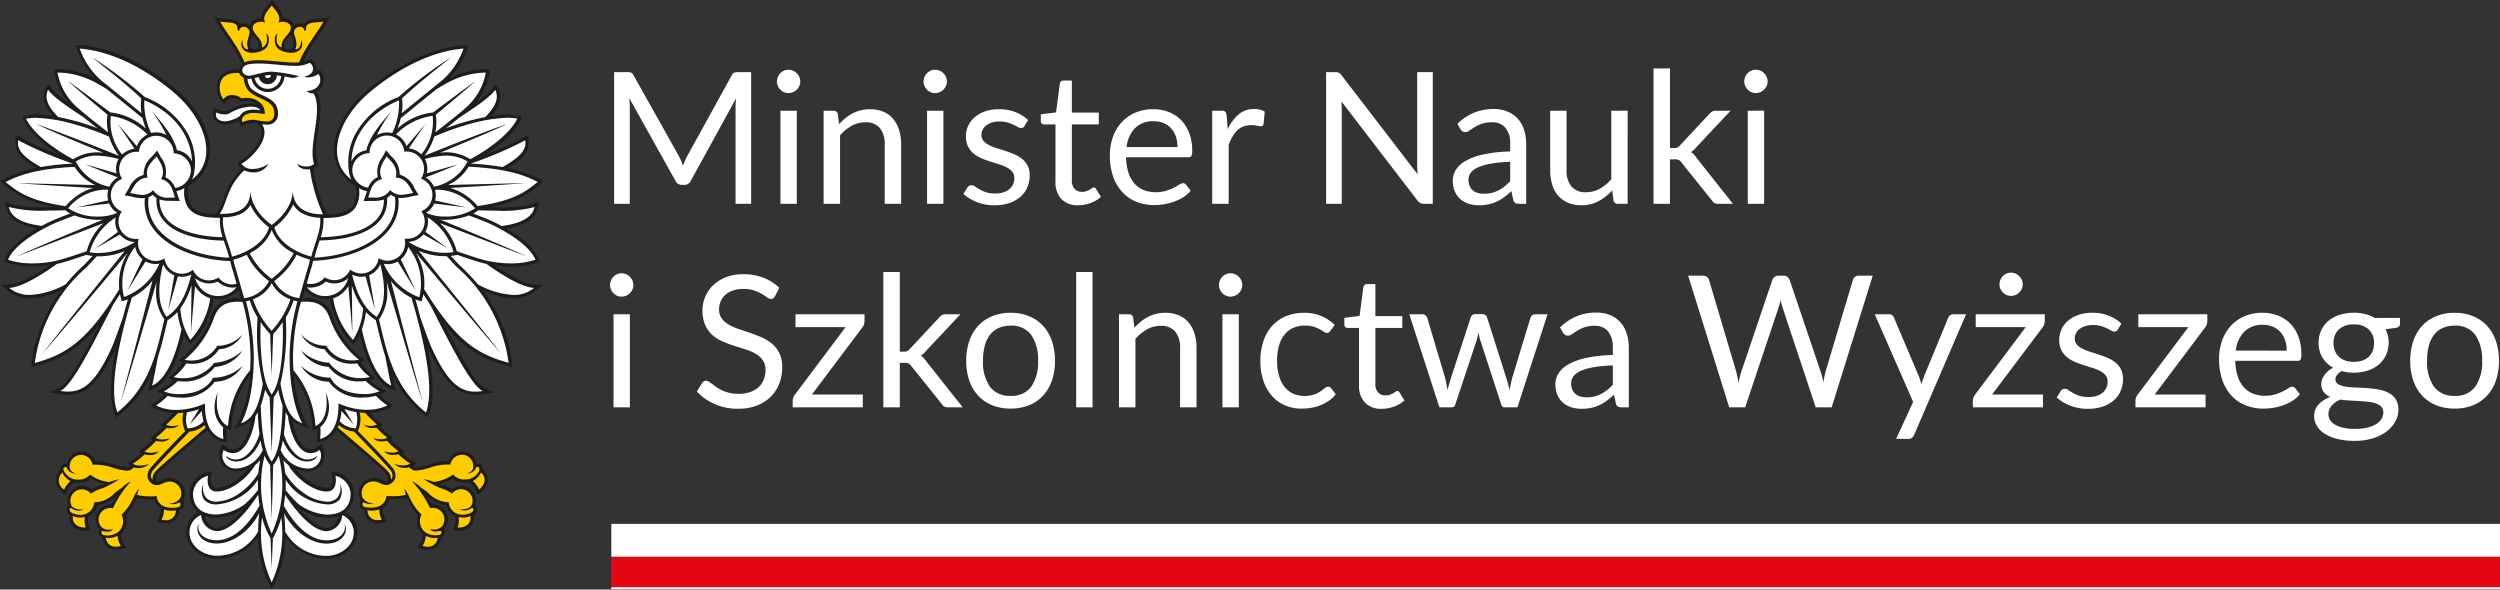
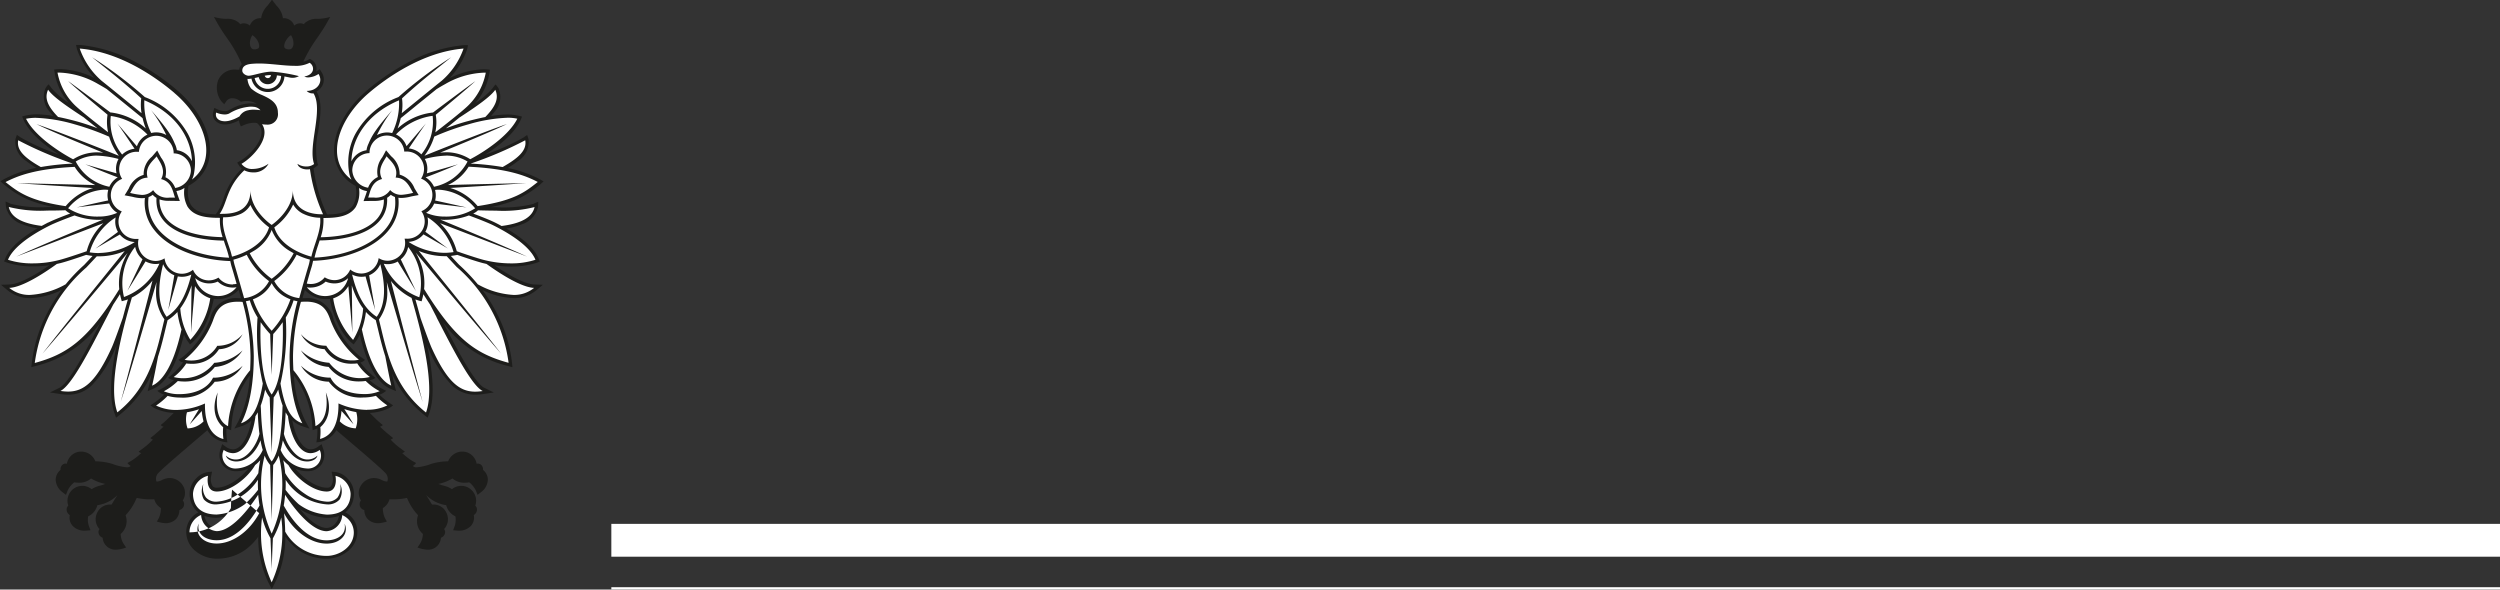
<svg xmlns="http://www.w3.org/2000/svg" width="312.96" height="73.8" viewBox="0 0 312.96 73.8">
  <rect x="0" y="0" width="312.96" height="73.8" fill="#333333" stroke="none" />
  <defs>
    <clipPath id="clip-path">
      <rect id="Rectangle_5" data-name="Rectangle 5" width="68.03" height="73.8" transform="translate(17.01 17.01)" fill="none" />
    </clipPath>
  </defs>
  <g id="_01_znak_siatka_podstawowy_kolor_biale_tlo_02_znak__siatka_podstawowy_kolor_ciemne_tlo" data-name="01_znak_siatka_podstawowy_kolor_biale_tlo_02_znak_ siatka_podstawowy_kolor_ciemne_tlo" transform="translate(-17.01 -17.01)">
    <g id="ORLY">
      <g id="_x31_.2">
-         <path id="Path_35" data-name="Path 35" d="M19.251-16.479V0H17.3V-12.109q0-.242.017-.518t.04-.563L11.7-2.886a.856.856,0,0,1-.8.517h-.322a.856.856,0,0,1-.805-.517L3.99-13.236a10.068,10.068,0,0,1,.069,1.127V0H2.1V-16.479H3.749a1.43,1.43,0,0,1,.46.058.662.662,0,0,1,.311.322L10.212-5.957q.138.276.27.575t.247.609q.115-.311.241-.615a6.246,6.246,0,0,1,.276-.581L16.836-16.1a.611.611,0,0,1,.3-.322,1.486,1.486,0,0,1,.466-.058Zm5.716,4.83V0H22.92V-11.649Zm.437-3.657a1.3,1.3,0,0,1-.121.558,1.606,1.606,0,0,1-.322.46,1.478,1.478,0,0,1-.472.316,1.439,1.439,0,0,1-.569.115,1.358,1.358,0,0,1-.558-.115,1.446,1.446,0,0,1-.454-.316,1.57,1.57,0,0,1-.311-.46,1.358,1.358,0,0,1-.115-.558,1.439,1.439,0,0,1,.115-.569,1.528,1.528,0,0,1,.311-.472,1.446,1.446,0,0,1,.454-.316,1.358,1.358,0,0,1,.558-.115,1.439,1.439,0,0,1,.569.115,1.478,1.478,0,0,1,.472.316,1.56,1.56,0,0,1,.322.472A1.38,1.38,0,0,1,25.4-15.306Zm4.853,5.347a6.912,6.912,0,0,1,.805-.771,5.307,5.307,0,0,1,.9-.592,4.584,4.584,0,0,1,1.012-.38,4.805,4.805,0,0,1,1.156-.132,4.206,4.206,0,0,1,1.685.316,3.26,3.26,0,0,1,1.219.9,3.961,3.961,0,0,1,.742,1.4,6.081,6.081,0,0,1,.253,1.806V0H35.972V-7.417a3.136,3.136,0,0,0-.6-2.053,2.243,2.243,0,0,0-1.834-.73,3.441,3.441,0,0,0-1.7.437,5.586,5.586,0,0,0-1.455,1.185V0H28.324V-11.649h1.23a.505.505,0,0,1,.541.425ZM43.32-11.649V0H41.273V-11.649Zm.437-3.657a1.3,1.3,0,0,1-.121.558,1.606,1.606,0,0,1-.322.46,1.478,1.478,0,0,1-.472.316,1.439,1.439,0,0,1-.569.115,1.358,1.358,0,0,1-.558-.115,1.446,1.446,0,0,1-.454-.316,1.57,1.57,0,0,1-.31-.46,1.358,1.358,0,0,1-.115-.558,1.439,1.439,0,0,1,.115-.569,1.528,1.528,0,0,1,.31-.472,1.446,1.446,0,0,1,.454-.316,1.358,1.358,0,0,1,.558-.115,1.439,1.439,0,0,1,.569.115,1.478,1.478,0,0,1,.472.316,1.56,1.56,0,0,1,.322.472A1.38,1.38,0,0,1,43.757-15.306Zm9.706,5.577a.454.454,0,0,1-.426.253.8.8,0,0,1-.391-.127q-.219-.127-.535-.282a5.022,5.022,0,0,0-.753-.288,3.593,3.593,0,0,0-1.035-.132,3.054,3.054,0,0,0-.931.132,2.237,2.237,0,0,0-.707.362,1.6,1.6,0,0,0-.449.535,1.436,1.436,0,0,0-.155.661,1.1,1.1,0,0,0,.259.748,2.248,2.248,0,0,0,.684.518,5.965,5.965,0,0,0,.966.385q.54.167,1.11.356t1.11.42a4.027,4.027,0,0,1,.966.575,2.63,2.63,0,0,1,.684.845,2.587,2.587,0,0,1,.259,1.2,3.806,3.806,0,0,1-.288,1.489A3.25,3.25,0,0,1,52.98-.891,4.1,4.1,0,0,1,51.6-.1a5.67,5.67,0,0,1-1.886.288,5.883,5.883,0,0,1-2.208-.4A5.6,5.6,0,0,1,45.827-1.23l.483-.782a.7.7,0,0,1,.218-.23.59.59,0,0,1,.322-.081.771.771,0,0,1,.437.161q.23.161.558.356a4.244,4.244,0,0,0,.8.357,3.67,3.67,0,0,0,1.173.161,3.2,3.2,0,0,0,1.046-.155,2.2,2.2,0,0,0,.748-.42,1.662,1.662,0,0,0,.443-.61,1.894,1.894,0,0,0,.144-.736,1.221,1.221,0,0,0-.259-.8,2.184,2.184,0,0,0-.684-.541,5.576,5.576,0,0,0-.972-.391q-.546-.167-1.115-.351t-1.116-.42a3.922,3.922,0,0,1-.972-.592,2.683,2.683,0,0,1-.684-.88,2.845,2.845,0,0,1-.259-1.271,3.1,3.1,0,0,1,.276-1.282,3.145,3.145,0,0,1,.805-1.081,3.964,3.964,0,0,1,1.3-.742,5.2,5.2,0,0,1,1.76-.276,5.565,5.565,0,0,1,2.064.362,4.885,4.885,0,0,1,1.581.995ZM60.214.184a2.808,2.808,0,0,1-2.122-.771,3.075,3.075,0,0,1-.742-2.22v-7.13h-1.4a.458.458,0,0,1-.311-.109.425.425,0,0,1-.126-.339V-11.2l1.909-.241.472-3.6a.5.5,0,0,1,.155-.282.453.453,0,0,1,.316-.109H59.4v4.014h3.369v1.483H59.4v6.992a1.487,1.487,0,0,0,.356,1.093,1.245,1.245,0,0,0,.92.357,1.624,1.624,0,0,0,.558-.086,2.394,2.394,0,0,0,.408-.19q.173-.1.293-.19a.384.384,0,0,1,.213-.086.352.352,0,0,1,.287.2l.6.978A3.814,3.814,0,0,1,61.755-.1,4.335,4.335,0,0,1,60.214.184ZM72.622-7.1a4.036,4.036,0,0,0-.2-1.305,2.931,2.931,0,0,0-.587-1.024,2.617,2.617,0,0,0-.937-.667,3.164,3.164,0,0,0-1.254-.236,3.147,3.147,0,0,0-2.329.857A4.014,4.014,0,0,0,66.251-7.1Zm1.656,5.462a3.888,3.888,0,0,1-.909.8,5.657,5.657,0,0,1-1.133.558A7.2,7.2,0,0,1,70.99.052a7.621,7.621,0,0,1-1.277.109,5.923,5.923,0,0,1-2.225-.408,4.884,4.884,0,0,1-1.759-1.2,5.487,5.487,0,0,1-1.156-1.949,7.926,7.926,0,0,1-.414-2.668,6.788,6.788,0,0,1,.374-2.277,5.367,5.367,0,0,1,1.075-1.834,4.95,4.95,0,0,1,1.714-1.219,5.625,5.625,0,0,1,2.277-.443,5.245,5.245,0,0,1,1.938.351,4.383,4.383,0,0,1,1.541,1.012,4.636,4.636,0,0,1,1.018,1.633,6.22,6.22,0,0,1,.368,2.214,1.335,1.335,0,0,1-.1.644.43.43,0,0,1-.391.161H66.182a6.811,6.811,0,0,0,.3,1.92,3.858,3.858,0,0,0,.753,1.363,3.041,3.041,0,0,0,1.15.817,3.949,3.949,0,0,0,1.5.27,4.386,4.386,0,0,0,1.328-.178,6.319,6.319,0,0,0,.96-.385,7.325,7.325,0,0,0,.673-.385.892.892,0,0,1,.466-.178.45.45,0,0,1,.391.2Zm4.635-7.682a5.253,5.253,0,0,1,1.357-1.869,2.964,2.964,0,0,1,1.966-.673,3.054,3.054,0,0,1,.707.08,1.9,1.9,0,0,1,.6.253L83.4-9.993a.329.329,0,0,1-.345.288,2.374,2.374,0,0,1-.472-.069,3.246,3.246,0,0,0-.7-.069,2.8,2.8,0,0,0-.983.161,2.3,2.3,0,0,0-.771.477,3.373,3.373,0,0,0-.61.782,6.7,6.7,0,0,0-.489,1.064V0H76.969V-11.649h1.173a.647.647,0,0,1,.46.127.776.776,0,0,1,.173.437Zm25.668-7.165V0h-1.116a.959.959,0,0,1-.443-.092,1.118,1.118,0,0,1-.351-.31l-9.533-12.42q.023.287.034.564t.012.517V0H91.229V-16.479h1.15a1.571,1.571,0,0,1,.253.017.647.647,0,0,1,.184.058.7.7,0,0,1,.161.115,1.764,1.764,0,0,1,.173.19l9.534,12.409q-.023-.3-.04-.581t-.017-.535V-16.479Zm9.694,11.235a17.062,17.062,0,0,0-2.409.224,6.851,6.851,0,0,0-1.621.466,2.239,2.239,0,0,0-.909.678,1.46,1.46,0,0,0-.282.874,1.928,1.928,0,0,0,.15.794,1.474,1.474,0,0,0,.408.546,1.639,1.639,0,0,0,.609.311,2.8,2.8,0,0,0,.753.1,4.179,4.179,0,0,0,.989-.109,3.726,3.726,0,0,0,.845-.316,4.766,4.766,0,0,0,.759-.495,6.577,6.577,0,0,0,.707-.655Zm-6.612-4.761a6.652,6.652,0,0,1,2.081-1.391,6.427,6.427,0,0,1,2.473-.46,4.412,4.412,0,0,1,1.736.322,3.561,3.561,0,0,1,1.276.9,3.8,3.8,0,0,1,.782,1.391,5.8,5.8,0,0,1,.264,1.794V0h-.909a.892.892,0,0,1-.46-.1.666.666,0,0,1-.253-.385l-.23-1.1a11.416,11.416,0,0,1-.9.753,5.133,5.133,0,0,1-.92.552,5,5,0,0,1-1.029.345,5.632,5.632,0,0,1-1.213.121,4.2,4.2,0,0,1-1.277-.19,2.949,2.949,0,0,1-1.041-.569,2.677,2.677,0,0,1-.7-.96,3.356,3.356,0,0,1-.259-1.374,2.563,2.563,0,0,1,.38-1.328,3.326,3.326,0,0,1,1.23-1.133,8.071,8.071,0,0,1,2.22-.811,16.924,16.924,0,0,1,3.358-.362v-.909a3.114,3.114,0,0,0-.586-2.053,2.115,2.115,0,0,0-1.714-.7,3.684,3.684,0,0,0-1.271.19,4.767,4.767,0,0,0-.885.426q-.374.236-.644.425a.929.929,0,0,1-.535.19.588.588,0,0,1-.357-.109,1,1,0,0,1-.253-.27Zm21.31-1.644V0h-1.219a.522.522,0,0,1-.552-.426l-.161-1.254a6.408,6.408,0,0,1-1.7,1.351,4.46,4.46,0,0,1-2.162.512,4.206,4.206,0,0,1-1.685-.316,3.34,3.34,0,0,1-1.225-.891,3.785,3.785,0,0,1-.742-1.391,6.212,6.212,0,0,1-.247-1.806v-7.429h2.047V-4.22a3.112,3.112,0,0,0,.6,2.047,2.266,2.266,0,0,0,1.846.725,3.477,3.477,0,0,0,1.7-.431,5.387,5.387,0,0,0,1.455-1.19v-8.579Zm5.3-5.29v9.971h.529a1.025,1.025,0,0,0,.385-.063.936.936,0,0,0,.328-.259l3.68-3.945a1.38,1.38,0,0,1,.339-.3.907.907,0,0,1,.477-.109h1.852l-4.29,4.565a2.592,2.592,0,0,1-.667.609,2.121,2.121,0,0,1,.374.316,2.944,2.944,0,0,1,.316.408L142.151,0h-1.828a1.092,1.092,0,0,1-.454-.086.758.758,0,0,1-.328-.316l-3.83-4.772a.911.911,0,0,0-.339-.316,1.32,1.32,0,0,0-.512-.075h-.587V0h-2.058V-16.94Zm11.788,5.29V0h-2.047V-11.649Zm.437-3.657a1.3,1.3,0,0,1-.121.558,1.606,1.606,0,0,1-.322.46,1.478,1.478,0,0,1-.472.316,1.439,1.439,0,0,1-.569.115,1.358,1.358,0,0,1-.558-.115,1.446,1.446,0,0,1-.454-.316,1.569,1.569,0,0,1-.311-.46,1.357,1.357,0,0,1-.115-.558,1.439,1.439,0,0,1,.115-.569,1.528,1.528,0,0,1,.311-.472,1.446,1.446,0,0,1,.454-.316,1.358,1.358,0,0,1,.558-.115,1.439,1.439,0,0,1,.569.115,1.478,1.478,0,0,1,.472.316,1.559,1.559,0,0,1,.322.472A1.38,1.38,0,0,1,146.5-15.306Z" transform="translate(91.79 42.52)" fill="#fff" />
        <g id="Group_5" data-name="Group 5">
          <g id="Group_4" data-name="Group 4" clip-path="url(#clip-path)">
            <path id="Path_4" data-name="Path 4" d="M78.88,50.23a13.868,13.868,0,0,0,2.03.15,10.3,10.3,0,0,0,3.27-.47l.4-.15-.16-.4c-.5-1.22-1.87-2.49-4.02-3.74a8.737,8.737,0,0,0,2.02-.56A2.983,2.983,0,0,0,84.34,43c.04-.21.06-.75.06-.75s-.45.2-.64.29a15.3,15.3,0,0,1-4.65.41h-.72a17.937,17.937,0,0,0,3.1-.89,12.148,12.148,0,0,0,3.13-1.95c.12-.1.44-.39.44-.39s-.37-.22-.51-.29a14.724,14.724,0,0,0-3.98-1.39,10.785,10.785,0,0,0,1.25-.85,2.819,2.819,0,0,0,1.36-2.71,5.838,5.838,0,0,0-.18-.57s-.33.22-.46.32a28.283,28.283,0,0,1-4.8,2.14c1.61-1.01,3.62-2.57,4.43-4.31.05-.11.19-.45.19-.45a6.767,6.767,0,0,0-1.79-.27,13.153,13.153,0,0,0-2.09.2c.15-.17.27-.32.39-.48a2.76,2.76,0,0,0,.55-2.99,2.512,2.512,0,0,0-.38-.49s-.23.28-.33.43a9.568,9.568,0,0,1-2.2,1.9,7.537,7.537,0,0,0,1.76-3.72c.02-.11.07-.45.07-.45a6.037,6.037,0,0,0-.77-.06,10.3,10.3,0,0,0-4.29,1.12,9.983,9.983,0,0,0,2.2-3.6c.04-.14.12-.54.12-.54h-.55a18.288,18.288,0,0,0-7.16,2.28,28.856,28.856,0,0,0-4.93,3.38c-2.96,2.52-4.55,5.86-4.04,8.52a4.95,4.95,0,0,0,2.61,3.45l.04.28a3.349,3.349,0,0,1-.34,2.11c-.65.98-1.94,1.16-3.27,1.18l-.09-.18a19.611,19.611,0,0,1-1.6-5.53v-.08a1.415,1.415,0,0,0,.35-.23l.22-.18-.1-.27a9.633,9.633,0,0,1,.1-3.9c.28-1.85.56-3.76-.2-5.02a1.887,1.887,0,0,0,.71-.72,1.643,1.643,0,0,0-.1-1.73l-.22-.35-.34.23a1.152,1.152,0,0,1-.11.07c.02-.06.03-.12.04-.16a1.3,1.3,0,0,0-.61-1.31l-.21-.12-.21.12a2.048,2.048,0,0,1-.61.23,18.2,18.2,0,0,1,1.81-3.07c.42-.62.82-1.21,1.13-1.77l.42-.76a6.044,6.044,0,0,1-1.54.24,2.193,2.193,0,0,0-1.66.55.746.746,0,0,0-.07.12,1.092,1.092,0,0,0-.48-.11,1.182,1.182,0,0,0-.75.28,1.369,1.369,0,0,0-1.41-.92,2.743,2.743,0,0,0-.79-1.56c-.09-.11-.58-.75-.58-.75s-.48.64-.57.75a2.743,2.743,0,0,0-.79,1.56,1.369,1.369,0,0,0-1.41.92,1.182,1.182,0,0,0-.75-.28,1.125,1.125,0,0,0-.48.11.746.746,0,0,0-.07-.12,2.155,2.155,0,0,0-1.66-.55,6.044,6.044,0,0,1-1.54-.24l.42.76c.31.56.71,1.15,1.13,1.77a17.068,17.068,0,0,1,1.94,3.39,1.058,1.058,0,0,0-.31.68h-.33a2.242,2.242,0,0,0-2.31,1.3,2.776,2.776,0,0,0,.41,2.68l.34.35.28-.4a.886.886,0,0,1,.75-.35,1.5,1.5,0,0,1,.91.32l.15.12.19-.04a2.469,2.469,0,0,1,.54-.05,2.274,2.274,0,0,1,1.26.36,1.931,1.931,0,0,0-.36-.06c-.14-.01-.28-.02-.41-.02a5.276,5.276,0,0,0-2.42.7c-.15.08-.29.14-.42.21a.907.907,0,0,1-.39.07,2.6,2.6,0,0,1-.88-.2l-.44-.21-.13.47a1.165,1.165,0,0,0,.18,1.06,1.6,1.6,0,0,0,1.3.55,2.69,2.69,0,0,0,.67-.09,4.58,4.58,0,0,0,1.08-.43,1.109,1.109,0,0,0,.06.36l.16.41.4-.18a3.468,3.468,0,0,1,1.18-.28h.17a1.357,1.357,0,0,1,.27.04l.06.05a1.414,1.414,0,0,1,.5,1.27c-.14,1.3-1.66,2.84-2.66,3.41l-.38.22.24.37a1.749,1.749,0,0,0,.34.38,8.932,8.932,0,0,0-2.31,3.82,6.405,6.405,0,0,1-.74,1.6l-.21.3c-1.27-.04-2.48-.24-3.11-1.18a3.349,3.349,0,0,1-.34-2.11l.03-.28a4.95,4.95,0,0,0,2.61-3.45c.51-2.65-1.08-6-4.04-8.52a27.907,27.907,0,0,0-4.93-3.38,18.677,18.677,0,0,0-7.16-2.28,4.707,4.707,0,0,0-.55,0s.08.39.12.54a10.04,10.04,0,0,0,2.2,3.6,10.375,10.375,0,0,0-4.29-1.12,6.037,6.037,0,0,0-.77.06s.05.34.07.45a7.624,7.624,0,0,0,1.76,3.72,9.588,9.588,0,0,1-2.2-1.9c-.1-.15-.33-.43-.33-.43a2.882,2.882,0,0,0-.38.49,2.767,2.767,0,0,0,.56,2.99q.165.225.39.48a13.367,13.367,0,0,0-2.09-.2,6.767,6.767,0,0,0-1.79.27s.14.34.19.45c.8,1.75,2.82,3.3,4.42,4.31a26.55,26.55,0,0,1-4.8-2.14l-.46-.32s-.16.42-.19.57a2.838,2.838,0,0,0,1.36,2.71,11.724,11.724,0,0,0,1.25.85,14.6,14.6,0,0,0-3.98,1.39c-.14.07-.51.29-.51.29s.32.29.44.39a11.977,11.977,0,0,0,3.13,1.95,16.856,16.856,0,0,0,3.1.89H23a15.35,15.35,0,0,1-4.65-.41c-.19-.09-.64-.29-.64-.29s.02.54.06.75a2.967,2.967,0,0,0,1.91,2.06,9.108,9.108,0,0,0,2.02.56c-2.15,1.25-3.53,2.53-4.02,3.74l-.16.4.4.15a10.3,10.3,0,0,0,3.27.47,13.732,13.732,0,0,0,2.02-.15c-2.19,1.51-3.96,2.37-5,2.41l-1.08.04.83.69a4.318,4.318,0,0,0,2.84.98,9.7,9.7,0,0,0,3.91-1.01,20.461,20.461,0,0,0-1.93,3.15A18.021,18.021,0,0,0,21,62.38l-.07.6.58-.16a13.979,13.979,0,0,0,8.11-5.48c-1.8,3.49-3.97,7.62-5.17,8.22l-1.19.58,1.31.2a7.174,7.174,0,0,0,.99.08,4.148,4.148,0,0,0,3-1.23,14.476,14.476,0,0,0,2.84-4.48c.05-.12.12-.28.2-.48-.07.34-.14.68-.2,1.02-.63,3.41-.64,5.88-.05,7.51l.19.54.45-.36a13.786,13.786,0,0,0,4-5.14c-.12.58-.22,1.06-.3,1.38l-.2.8.76-.33c1.13-.49,2.68-2.07,3.79-6.76a5.324,5.324,0,0,0,.5.89l.25.35.34-.28a7.338,7.338,0,0,0,1.61-2.29,12.528,12.528,0,0,0,1.03-3.13,3.618,3.618,0,0,0,3.12-1.13c.14.48.25.88.29,1.04-.13,0-.26-.01-.38-.01a3.3,3.3,0,0,0-3.51,2.69,11.565,11.565,0,0,1-3.37,4.65c-.16.11-.56.38-.56.38a.9.9,0,0,0,.57.33,9.6,9.6,0,0,1-1.88,1.93,1.7,1.7,0,0,0,.74.29,8,8,0,0,1-2.09,1.33,2.5,2.5,0,0,0,.86.49,10.943,10.943,0,0,1-1.72,1.33,3.382,3.382,0,0,0,.56.38,6.248,6.248,0,0,0,2.36.57c-.46.46-.88.88-1.18,1.14l-.45.38a.651.651,0,0,0,.35.2c-.21.21-.84.77-1.19,1.06l-.46.37a1.062,1.062,0,0,0,.32.19,8.554,8.554,0,0,1-1.27,1.12l-.52.39a1.115,1.115,0,0,0,.33.18,8.278,8.278,0,0,1-1.23.96c-.13.07-.5.28-.5.28a1.385,1.385,0,0,0,.41.37.664.664,0,0,1-.48.17,6.7,6.7,0,0,1-1.82-.43,7.533,7.533,0,0,0-2.12-.32,1.917,1.917,0,0,0-1.75-1.22,1.791,1.791,0,0,0-1.36.59,1.9,1.9,0,0,0-.46.93.62.62,0,0,0-.71.34.723.723,0,0,0-.08.43h0a1.622,1.622,0,0,0-.61,1.24,2.036,2.036,0,0,0,.85,1.55l.44.34.2-.52a2.809,2.809,0,0,1,.84-1.05,3.639,3.639,0,0,0,.56.05,2.243,2.243,0,0,0,1.54-.53,5.772,5.772,0,0,0,1.77.68,5.624,5.624,0,0,1-.75.24,3.506,3.506,0,0,0-.95.42,1.837,1.837,0,0,0-1.16-.42,1.818,1.818,0,0,0-.99.29,1.867,1.867,0,0,0-.79,2.13.142.142,0,0,0,.02.06.649.649,0,0,0-.2.35.819.819,0,0,0,.39.83,1.513,1.513,0,0,0,.33,1.32,1.963,1.963,0,0,0,1.52.63c.26,0,.74-.05.74-.05l-.2-.52a2.454,2.454,0,0,1-.09-1.22,2.121,2.121,0,0,0,1.15-1.4,4.378,4.378,0,0,0,2.52-1.27s-.38.58-.57.91c-.05.09-.11.18-.17.28h-.14a1.756,1.756,0,0,0-1.67,1.04,1.826,1.826,0,0,0,.19,1.91.573.573,0,0,0,.11.11.66.66,0,0,0-.13.4.739.739,0,0,0,.52.69,1.6,1.6,0,0,0,1.7,1.5,4.062,4.062,0,0,0,1.24-.27l-.31-.46a2.335,2.335,0,0,1-.37-1.24,2.117,2.117,0,0,0,.61-2.34,6.783,6.783,0,0,0,1.3-1.97c.04-.07.07-.14.1-.2a7.586,7.586,0,0,0,1.71.18c.18,0,.34,0,.48-.01a1.884,1.884,0,0,0,.83,1.1,2.914,2.914,0,0,1-.25,1.24l-.25.45a4.79,4.79,0,0,0,1.06.21,1.879,1.879,0,0,0,1.32-.5,1.709,1.709,0,0,0,.44-1.15.774.774,0,0,0,.59-.75.714.714,0,0,0-.17-.45,1.724,1.724,0,0,0,.1-1.71,1.963,1.963,0,0,0-1.73-1.1,2.216,2.216,0,0,0-1.01.27,1.526,1.526,0,0,1-.57.17.277.277,0,0,1-.09-.01,1.03,1.03,0,0,1,.22-1.03c.57-.63,3.05-2.73,5.04-4.43.41-.35.79-.67,1.12-.96A2.931,2.931,0,0,0,44.9,72.3a4.349,4.349,0,0,0,.58.09,8.252,8.252,0,0,1-.13-1.75,2.877,2.877,0,0,0,.59.22s.03-.4.05-.53A11.665,11.665,0,0,1,48.29,64a15.058,15.058,0,0,1-1.44,5.74l-.51.93,1-.34a3.13,3.13,0,0,0,1.15-.69c-.35,1.88-1.21,3.62-2.32,3.62a1.613,1.613,0,0,1-.9-.33l-.45-.32-.17.52a2.179,2.179,0,0,0,.19,2.04,2.139,2.139,0,0,0,1.74.83,3.765,3.765,0,0,0,1.51-.32c-1.01,1.25-2.64,2.38-3.94,2.38a.628.628,0,0,1-.53-.2,1.743,1.743,0,0,1-.17-1.27l.11-.54-.56.06a2.583,2.583,0,0,0-1.47.83,2.686,2.686,0,0,0-.78,1.81,3,3,0,0,0,.74,2.08,2.658,2.658,0,0,0,.35.32,2.75,2.75,0,0,0-1.52,2.45,3.117,3.117,0,0,0,1.26,2.47,4.213,4.213,0,0,0,2.55.88,6.057,6.057,0,0,0,3.71-1.2,7.661,7.661,0,0,0,1.49-1.54,12.96,12.96,0,0,0,1.33,5.83l.37.71.37-.71a13.159,13.159,0,0,0,1.33-5.83,7.661,7.661,0,0,0,1.49,1.54,6.036,6.036,0,0,0,3.71,1.2,4.235,4.235,0,0,0,2.55-.88,3.1,3.1,0,0,0,1.27-2.47,2.739,2.739,0,0,0-1.52-2.45,2.658,2.658,0,0,0,.35-.32,3,3,0,0,0,.74-2.08,2.686,2.686,0,0,0-.78-1.81,2.524,2.524,0,0,0-1.47-.83c-.14-.01-.55-.06-.55-.06l.11.54a1.688,1.688,0,0,1-.17,1.27.613.613,0,0,1-.53.2c-1.3,0-2.93-1.13-3.94-2.38A3.638,3.638,0,0,0,55.5,76a2.126,2.126,0,0,0,1.74-.83,2.174,2.174,0,0,0,.2-2.04l-.17-.52-.45.32a1.613,1.613,0,0,1-.9.33c-1.11,0-1.97-1.74-2.32-3.62a3.271,3.271,0,0,0,1.15.69l1,.34-.5-.93A15.045,15.045,0,0,1,53.8,64a11.611,11.611,0,0,1,2.3,6.33c.01.13.05.53.05.53a3.789,3.789,0,0,0,.59-.22,8.252,8.252,0,0,1-.13,1.75,4.349,4.349,0,0,0,.58-.09,2.986,2.986,0,0,0,1.93-1.44c.33.29.71.61,1.12.96,1.99,1.69,4.47,3.8,5.04,4.43a1.054,1.054,0,0,1,.22,1.03.277.277,0,0,1-.09.01,1.526,1.526,0,0,1-.57-.17,2.251,2.251,0,0,0-1.01-.27,1.963,1.963,0,0,0-1.73,1.1,1.726,1.726,0,0,0,.1,1.71.743.743,0,0,0,.42,1.2,1.662,1.662,0,0,0,.44,1.15,1.844,1.844,0,0,0,1.32.5,4.653,4.653,0,0,0,1.06-.21l-.25-.45a2.882,2.882,0,0,1-.25-1.24,1.854,1.854,0,0,0,.83-1.1c.14.01.3.01.48.01a7.561,7.561,0,0,0,1.7-.18c.03.06.07.13.1.2a6.783,6.783,0,0,0,1.3,1.97,2.093,2.093,0,0,0,.6,2.34,2.458,2.458,0,0,1-.37,1.24l-.31.46a4.062,4.062,0,0,0,1.24.27,1.6,1.6,0,0,0,1.7-1.5.748.748,0,0,0,.52-.69.683.683,0,0,0-.13-.4,1.141,1.141,0,0,0,.11-.11,1.826,1.826,0,0,0,.19-1.91,1.756,1.756,0,0,0-1.67-1.04h-.14c-.06-.1-.12-.19-.17-.28-.19-.32-.57-.91-.57-.91a4.441,4.441,0,0,0,2.52,1.27,2.116,2.116,0,0,0,1.15,1.4,2.575,2.575,0,0,1-.09,1.22l-.2.52s.48.05.74.05a1.978,1.978,0,0,0,1.52-.63,1.544,1.544,0,0,0,.33-1.32.819.819,0,0,0,.39-.83.649.649,0,0,0-.2-.35.142.142,0,0,0,.02-.06,1.862,1.862,0,0,0-.79-2.13,1.822,1.822,0,0,0-2.15.13,3.113,3.113,0,0,0-.95-.42,6.136,6.136,0,0,1-.75-.24,5.887,5.887,0,0,0,1.76-.68,2.315,2.315,0,0,0,1.54.53,3.638,3.638,0,0,0,.56-.05,2.912,2.912,0,0,1,.84,1.05l.2.52.44-.34a2.036,2.036,0,0,0,.85-1.55,1.576,1.576,0,0,0-.61-1.24h0a.655.655,0,0,0-.08-.43.626.626,0,0,0-.71-.34,1.9,1.9,0,0,0-.46-.93,1.806,1.806,0,0,0-1.36-.59,1.917,1.917,0,0,0-1.75,1.22,7.422,7.422,0,0,0-2.12.32,6.777,6.777,0,0,1-1.82.43.623.623,0,0,1-.48-.17,1.385,1.385,0,0,0,.41-.37s-.38-.21-.51-.28a8.278,8.278,0,0,1-1.23-.96,1.244,1.244,0,0,0,.34-.18l-.52-.39a8.478,8.478,0,0,1-1.27-1.12,1.062,1.062,0,0,0,.32-.19l-.46-.37c-.35-.28-.98-.84-1.19-1.06a.708.708,0,0,0,.35-.2l-.45-.38c-.31-.26-.72-.68-1.18-1.14a6.248,6.248,0,0,0,2.36-.57,3.21,3.21,0,0,0,.56-.38,10.943,10.943,0,0,1-1.72-1.33,2.5,2.5,0,0,0,.86-.49,8.36,8.36,0,0,1-2.09-1.33,1.565,1.565,0,0,0,.74-.29,9.6,9.6,0,0,1-1.88-1.93.954.954,0,0,0,.57-.33s-.4-.27-.57-.38a11.565,11.565,0,0,1-3.36-4.65,3.3,3.3,0,0,0-3.51-2.69c-.13,0-.25,0-.38.01.04-.16.16-.56.29-1.04a3.638,3.638,0,0,0,3.13,1.13,12.13,12.13,0,0,0,1.03,3.13,7.218,7.218,0,0,0,1.61,2.29l.34.28.26-.35a4.615,4.615,0,0,0,.5-.89c1.11,4.68,2.65,6.27,3.79,6.76l.76.33-.2-.8c-.08-.32-.18-.8-.3-1.38a13.786,13.786,0,0,0,4,5.14l.45.36.2-.54c.59-1.64.57-4.1-.05-7.51-.06-.34-.13-.68-.2-1.02.08.2.15.37.2.48a14.173,14.173,0,0,0,2.84,4.48,4.148,4.148,0,0,0,3,1.23,7.174,7.174,0,0,0,.99-.08l1.31-.2-1.19-.58c-1.2-.59-3.37-4.73-5.17-8.22a13.979,13.979,0,0,0,8.11,5.48l.58.16-.06-.6a17.885,17.885,0,0,0-1.77-5.91,20,20,0,0,0-1.93-3.15,9.746,9.746,0,0,0,3.9,1.01,4.281,4.281,0,0,0,2.84-.98l.83-.69-1.08-.04c-1.03-.04-2.81-.9-5-2.41M49.32,23.07a.88.88,0,0,1-.63.1c-.44-.13-.57-.99-.09-1.76C49.29,21.83,49.68,22.85,49.32,23.07ZM44.13,83.09a1.4,1.4,0,0,1-1.06-.53,1.9,1.9,0,0,1-.47-.97,4.468,4.468,0,0,0,1.53.24,6.943,6.943,0,0,0,3.37-1.1c-1.13,1.34-2.36,2.36-3.37,2.36Zm13.78-1.25a4.468,4.468,0,0,0,1.53-.24,1.9,1.9,0,0,1-.47.97,1.431,1.431,0,0,1-1.06.53c-1.01,0-2.25-1.02-3.37-2.36a6.908,6.908,0,0,0,3.37,1.1ZM53.36,23.17a.857.857,0,0,1-.64-.1c-.35-.21.03-1.23.72-1.66.48.77.36,1.63-.09,1.76Z" fill="#1d1d1b" />
          </g>
-           <path id="Path_5" data-name="Path 5" d="M36.56,67.77a8.5,8.5,0,0,0,1.43-1.2,5.986,5.986,0,0,0,1.61.21,4.915,4.915,0,0,0,4.29-1.98h.03a4.093,4.093,0,0,0,3.46-2,5.361,5.361,0,0,1-3.43,1.49h-.27c-.75,1.54-2.63,2.06-4.18,2.06a4.822,4.822,0,0,1-1.98-.36,7.669,7.669,0,0,0,1.75-1.28,5.488,5.488,0,0,0,.8.06,4.726,4.726,0,0,0,3.83-1.82,4.464,4.464,0,0,0,3.47-2.07,5.664,5.664,0,0,1-3.52,1.55h-.02a4.867,4.867,0,0,1-5.08,1.78,6.586,6.586,0,0,0,1.58-1.7,4.259,4.259,0,0,0,.61.04,3.912,3.912,0,0,0,3.48-1.82,3.539,3.539,0,0,0,2.96-1.88,4.157,4.157,0,0,1-3.17,1.45,3.735,3.735,0,0,1-3.3,1.84,3.417,3.417,0,0,1-.79-.09,11.937,11.937,0,0,0,3.53-4.86c.39-1.12.88-2.41,3.12-2.41a4.363,4.363,0,0,1,.61.03,26.923,26.923,0,0,1,.99,6.8c0,.6-.02,1.18-.05,1.75a11.989,11.989,0,0,0-2.76,7c-1.02-.46-1.66-1.87-1.3-4.22-.88,2.18-.13,3.68.69,4.35a6.346,6.346,0,0,0,.03,1.48c-1.71-.43-2.36-2.23-2.31-4.45a9.12,9.12,0,0,1-3.59.81,5.767,5.767,0,0,1-2.51-.54m3.85.82a3.357,3.357,0,0,0,.07,2.03,2.926,2.926,0,0,0,2-.88,7.188,7.188,0,0,1-.22-1.3c-.59.66-1.31,1.47-1.5,1.66.13-.23.69-1.14,1.15-1.88a9.163,9.163,0,0,1-1.5.38ZM37.87,56.67c-1.17-1.61-1.1-3.93-.44-6.59a2.576,2.576,0,0,0,1.4,1.39c-.31,1.8-.76,4.34-.76,4.34s.73-2.47,1.2-4.2a2.957,2.957,0,0,0,.52.05,2.619,2.619,0,0,0,1.17-.28c-.6,2.42-1.46,4.25-3.09,5.29Zm-.89-6.66a2.626,2.626,0,0,1-.49.05,2.661,2.661,0,0,1-1.26-.33c-.9,1.49-2.28,3.7-2.28,3.7l1.9-3.97a2.333,2.333,0,0,1-.41-.42,2.638,2.638,0,0,1-.51-1.13,7.284,7.284,0,0,0-1.4,6.28A7.792,7.792,0,0,0,36.97,50Zm-5.23-10.8c-1.71-.63-4.05-1.63-4.05-1.63s2.3.68,3.9,1.13a2.51,2.51,0,0,1,.25-1.8,12.043,12.043,0,0,0-2.74-.42,5.049,5.049,0,0,0-2.62.74,6.1,6.1,0,0,0,4.21,3.16,2.6,2.6,0,0,1,1.05-1.18ZM29.4,48.68a8.55,8.55,0,0,0,4.48-1.37,2.6,2.6,0,0,1-1.87-.94c-1.27.72-3.06,1.77-3.06,1.77s1.66-1.24,2.83-2.1c-.02-.03-.03-.05-.05-.08a2.6,2.6,0,0,1-.24-1.73,7.627,7.627,0,0,0-3.26,4.37,7.622,7.622,0,0,0,1.15.09Zm-6.35-3.81c.54-.27,1.47-.65,2.75-1.13a2.316,2.316,0,0,1-.53-.35l-.07-.06c-.77.03-1.54.04-2.26.04a16.376,16.376,0,0,1-4.83-.45c.23,1.07,1.25,2.01,4.12,2.37.26-.14.53-.28.81-.43Zm6.27-.75a5.734,5.734,0,0,0,2.37-.47h0a2.461,2.461,0,0,1-1.01-1.17l-4.06.49s2.27-.52,3.93-.87a3.079,3.079,0,0,1-.08-.53,2.593,2.593,0,0,1,.09-.79,4.666,4.666,0,0,0-.52-.03,6.281,6.281,0,0,0-4.5,2.33,6.722,6.722,0,0,0,3.78,1.04Zm7.86-4.69c.65-1.22-.2-2.16-.56-2.85-.49.6-1.52,1.34-1.13,2.67-1.38.05-1.77,1.25-2.19,1.91a8.151,8.151,0,0,0,1.47.25,1.886,1.886,0,0,0,1.41-.6,2.123,2.123,0,0,0,2.02.94h.72c-.27-.73-.4-1.99-1.74-2.32Zm.65-5.52a18.288,18.288,0,0,0-1.91-3.12c1.83,2.12,2.47,2.99,2.96,4.18a2.853,2.853,0,0,1,.27.84,2.468,2.468,0,0,1,1.89,1.39c-.06-2.67-1.76-5.87-5.96-7.64a8.245,8.245,0,0,0,.86,4.1,2.719,2.719,0,0,1,.63-.08h0a2.652,2.652,0,0,1,1.25.33Zm2.68,9.01a3.762,3.762,0,0,1-.41-2.39,2.2,2.2,0,0,1-1.01.39c.03.1.07.2.09.29.04.14.34.96.34.96s-1.22-.02-1.32-.02a3.4,3.4,0,0,1-1.22-.18,3.557,3.557,0,0,0,.78,2.34c1.19,1.46,3.78,2.32,7.12,2.39a6.57,6.57,0,0,1-.34-2.42c-1.51,0-3.2-.11-4.03-1.37Zm-3.92-1.14a2.021,2.021,0,0,1-.46-.38,2.183,2.183,0,0,1-.52.28c-.62,4.95,5.32,7.4,10.07,7.59h0v-.04a14.637,14.637,0,0,0-.47-1.54c-.06-.18-.12-.37-.18-.56-4.32-.06-8.66-1.48-8.43-5.34ZM17.7,39.8c1.63,1.29,3.01,2.34,7.53,3.02a7.071,7.071,0,0,1,1.88-1.6,6.229,6.229,0,0,1,1.56-.67c-3.18-.19-7.9-.48-9.52-.62,2.01.07,6.03.14,9.78.25-.15-.08-.31-.16-.45-.24a5.866,5.866,0,0,1-2.12-2.04c-4.81.23-7.08,1.08-8.67,1.91ZM46.19,52.59a1.971,1.971,0,0,0,.44-.05c-.22-.78-.46-1.61-.6-2.06a7.146,7.146,0,0,1-.19-.79c-3.38-.09-7.52-1.31-9.53-3.91a5.444,5.444,0,0,1-1.16-3.99,2.466,2.466,0,0,1-.39.03,4.967,4.967,0,0,1-1.15-.17c-.14-.03-1-.19-1-.19s.46-.74.53-.87a2.883,2.883,0,0,1,1.85-1.69,2.88,2.88,0,0,1,1.04-2.28c.1-.11.66-.77.66-.77s.41.77.49.9a2.914,2.914,0,0,1,.54,2.45,2.426,2.426,0,0,1,1.22,1.34,2.31,2.31,0,0,0,1.97-2.16,2.177,2.177,0,0,0-2.16-2.17,2.181,2.181,0,0,0-2.18-2.2h0a2.184,2.184,0,0,0-2.17,2.01c-.07,0-.15-.01-.23-.01A2.178,2.178,0,0,0,32.3,39.4a2.188,2.188,0,0,0-.04,4.08,2.167,2.167,0,0,0,1.86,3.44h.24a2.226,2.226,0,0,0,2.12,2.76,2.106,2.106,0,0,0,1.13-.33,2.188,2.188,0,0,0,2.16,1.93,2.226,2.226,0,0,0,1.4-.5,2.128,2.128,0,0,0,1.99,1.33,2.326,2.326,0,0,0,1.2-.35,2.208,2.208,0,0,0,1.82.86ZM33.84,35.61c-.78-1.17-1.84-2.74-2.14-3.14l2.45,2.86a2.478,2.478,0,0,1,1.32-1.47,7.889,7.889,0,0,0-4.59-2.33,6.527,6.527,0,0,0,1.42,4.83,2.678,2.678,0,0,1,1.55-.73ZM44.19,54.07a2.952,2.952,0,0,0,2.43-1.1,2.848,2.848,0,0,1-.42.04,2.752,2.752,0,0,1-1.93-.75,2.614,2.614,0,0,1-2.82-.44,2.977,2.977,0,0,0,2.75,2.25ZM36.8,61.62c-.3,1.56-.58,2.98-.75,3.67.93-.4,2.55-1.83,3.68-7.04a10.308,10.308,0,0,1-.51-2.18,5.749,5.749,0,0,1-1.13.96l-.1.06c-.08.33-.16.67-.25,1.03-.26,1.1-.55,2.3-.94,3.51ZM24.59,65.95a6.044,6.044,0,0,0,.93.08c1.94,0,3.49-1.15,5.46-5.47.24-.51.82-2.1,1.4-3.76.22-.82.43-1.6.64-2.31-.12.04-.24.09-.37.12l-.4.11-.11-.41c-.04-.16-.08-.32-.11-.48-.29.46-.57.89-.84,1.3-.34.65-.64,1.25-.82,1.59-2.06,3.99-4.36,8.52-5.78,9.22Zm8.92-11.67c-1.17,4.08-3.05,10.94-1.81,14.35,4.21-3.32,4.97-7.92,5.89-11.64l-.05-.08a5.761,5.761,0,0,1-.99-3.53,10.153,10.153,0,0,1,.06-1.07c-1.33,4.58-3.45,11.81-4.49,15,.93-3.43,2.78-10.47,3.98-15.18a7.665,7.665,0,0,1-2.59,2.13ZM21.36,62.45c3.96-1.09,6.59-2.76,10.58-9.24a6.948,6.948,0,0,1,.31-2.89,8.366,8.366,0,0,1,.74-1.66c-3.41,4.09-8.28,9.88-10.66,12.62,2-2.6,7.26-9.08,10.29-12.84a8.346,8.346,0,0,1-3.21.66h-.29c-.7.76-1.25,1.34-1.31,1.4a19.287,19.287,0,0,0-6.45,11.96ZM18.01,49.53a9.764,9.764,0,0,0,3.12.45,13.169,13.169,0,0,0,3.33-.43c.83-.21,2.55-.8,3.4-1.09a7.407,7.407,0,0,1,2.09-3.51c-3.34,1.29-8.52,3.27-10.89,4.18,2.38-1.11,7.52-3.24,10.86-4.63a5.683,5.683,0,0,1-.59.03,8.707,8.707,0,0,1-2.99-.55c-1.18.44-2.42.92-3.1,1.26-2.95,1.48-4.7,2.98-5.23,4.29Zm6.12.52c-1.56,1.13-4.3,2.93-5.96,3a3.913,3.913,0,0,0,2.58.88,10.29,10.29,0,0,0,4.48-1.33,21.894,21.894,0,0,1,2.31-2.42c.07-.07.5-.53,1.06-1.13-.14-.02-.27-.03-.41-.06l-.4-.07c-.9.31-2.43.83-3.22,1.03-.14.03-.29.07-.43.1Zm14.72-21.4c-2.23-1.9-6.77-5.14-11.86-5.56a9.489,9.489,0,0,0,2.76,4.05c.65.51,3.2,2.59,4.98,4.04a6.538,6.538,0,0,1-.06-1.65l.02-.21c-2.29-2.12-4.31-3.65-6.15-5.14a52.306,52.306,0,0,1,6.6,4.98l.1.04a10.362,10.362,0,0,1,5.28,4.55,7.543,7.543,0,0,1,.74,5.15,3.233,3.233,0,0,1-.22.59c3.33-2.55,1.69-7.53-2.2-10.84Zm.73,26.97a8.463,8.463,0,0,0,1.26,3.93,9.769,9.769,0,0,0,2.49-5.2,3.428,3.428,0,0,1-1.43-.9,3.74,3.74,0,0,1-.48-.63c-.22,2.52-.5,5.81-.5,5.81s.03-3.32.07-5.9a11.838,11.838,0,0,1-.62,1.58,8.16,8.16,0,0,1-.79,1.3ZM27.54,31.73c-2.37-1.54-3.93-2.65-4.51-3.49-.46,1.03-.11,2.02,1.25,3.41.66.13,1.38.3,2.17.51a26.21,26.21,0,0,1,2.76.91c-.6-.47-1.18-.93-1.68-1.34Zm-1.2.84a19.867,19.867,0,0,0-4.84-.81,5.867,5.867,0,0,0-1.23.12c1.13,2.26,4.46,4.32,5.89,5.07l.14-.08a5.542,5.542,0,0,1,2.82-.79,8,8,0,0,1,.82.05c-2.81-1.15-6.79-2.8-8.36-3.58,2.29.79,7.06,2.64,10.25,3.94.02,0,.03.01.06.02a7.793,7.793,0,0,1-1.22-2.39,33.816,33.816,0,0,0-4.33-1.55Zm-.21,4.92a47.173,47.173,0,0,1-6.84-2.92c-.24,1.24.83,2.22,2.83,3.35a31.6,31.6,0,0,1,4.01-.43Zm3.13-9.98a10.383,10.383,0,0,0-4.75-1.41h-.3a7.711,7.711,0,0,0,2.09,4c.49.51,2.38,2.04,4.24,3.47a6.063,6.063,0,0,1-.08-2.13v-.08c-2.16-1.8-4.38-3.67-4.92-4.2.73.52,3.02,2.22,5.29,3.93h.06a7.887,7.887,0,0,1,4.37,2.01,9.984,9.984,0,0,1-.4-1.3c-.53-.43-1.22-.99-2.08-1.69s-1.75-1.42-2.41-1.95c-.39-.24-.77-.46-1.11-.65ZM50.69,45.47c-.83,2.79-4.64,3.67-4.64,3.67-.32-1.51-1.35-3.34-1.1-4.93a5.2,5.2,0,0,0,2.23-.44,2.737,2.737,0,0,0,1.18-1.1,7.367,7.367,0,0,0,2.34,2.8Zm4.25-1.71a2.979,2.979,0,0,1-1.23-1.15,7.361,7.361,0,0,1-2.36,2.86c.83,2.79,4.64,3.67,4.64,3.67.32-1.49,1.27-3.3,1.1-4.87a4.9,4.9,0,0,1-2.14-.51Zm-1.57,4.72a5.319,5.319,0,0,1-2.35-2.69,5.272,5.272,0,0,1-2.35,2.69c-.13.08-.27.16-.4.23a8.976,8.976,0,0,0,2.75,3.2,9.194,9.194,0,0,0,2.75-3.2C53.64,48.64,53.51,48.56,53.37,48.48Zm-5.47.42a9.341,9.341,0,0,1-1.67.62,5.715,5.715,0,0,0,.2.84c.31,1.03,1.14,3.98,1.14,3.98a4.076,4.076,0,0,0,3.12-2.14,9.4,9.4,0,0,1-2.79-3.29Zm6.24,0a9.4,9.4,0,0,1-2.8,3.29,4.1,4.1,0,0,0,3.13,2.14s.82-2.95,1.14-3.98a5.7,5.7,0,0,0,.19-.84,9.34,9.34,0,0,1-1.66-.62Zm-1.71,5.11a4.224,4.224,0,0,1-1.41-1.55,4.145,4.145,0,0,1-1.41,1.55,4.572,4.572,0,0,1-.94.47,11.223,11.223,0,0,0,2.35,3.94,11.5,11.5,0,0,0,2.35-3.94A5.142,5.142,0,0,1,52.43,54.01Zm-.03,3.33c.1,2.7-.06,7.3-1.38,9.06-1.32-1.76-1.49-6.35-1.38-9.06a13.24,13.24,0,0,0,1.08,1.37l.11.11c.07,2.12.16,4.4.19,5.12.03-.72.11-3,.19-5.12l.11-.11A15.006,15.006,0,0,0,52.4,57.34Zm-3.15-.45v-.15a8.822,8.822,0,0,1-.97-2.13,3.847,3.847,0,0,1-.49.11,27.7,27.7,0,0,1,.99,6.87c0,3.11-.46,6.31-1.6,8.41,1.4-.48,2.19-1.83,2.73-4.98a28,28,0,0,1-.67-8.13Zm4.01,4.7a27.7,27.7,0,0,1,.99-6.87,3.847,3.847,0,0,1-.49-.11,9,9,0,0,1-.97,2.13v.15a28.766,28.766,0,0,1-.67,8.13c.54,3.15,1.33,4.5,2.74,4.98-1.14-2.09-1.6-5.29-1.6-8.41Zm-1.42,4.18a4.585,4.585,0,0,1-.49.88l-.08.11c-.1,2.89-.25,6.91-.25,6.91s-.15-4.02-.25-6.91l-.08-.11a4.586,4.586,0,0,1-.49-.88,12.611,12.611,0,0,1-.55,2.01c0,.14.01.26.02.38.08,2.32.32,5.28,1.35,6.62,1.04-1.34,1.27-4.29,1.35-6.62,0-.12.01-.24.02-.38a12.915,12.915,0,0,1-.55-2.01Zm-5.28,9.01c-.4,0-1.14-.19-1.27-.74a1.786,1.786,0,0,0,1.27.49c1.43,0,2.62-1.93,2.93-3.21-.12-.89-.18-1.81-.21-2.69-.1.18-.2.34-.3.49v.08c-.31,2.33-1.34,4.54-2.82,4.54a2.016,2.016,0,0,1-1.14-.41,1.613,1.613,0,0,0,1.54,2.33,3.8,3.8,0,0,0,3.34-2.32,10.72,10.72,0,0,1-.28-1.21c-.27.72-1.25,2.65-3.06,2.65Zm10.47-1.45a1.992,1.992,0,0,1-1.14.41c-1.48,0-2.51-2.21-2.82-4.54v-.08c-.1-.15-.2-.31-.3-.49-.04.88-.1,1.8-.22,2.69.31,1.27,1.51,3.21,2.93,3.21a1.786,1.786,0,0,0,1.27-.49c-.13.55-.86.74-1.27.74-1.81,0-2.79-1.93-3.06-2.65-.08.42-.17.83-.28,1.21a3.8,3.8,0,0,0,3.34,2.32A1.615,1.615,0,0,0,57.03,73.33Zm-5.68,1.71-.14.18c-.06,2.24-.15,5.71-.19,6.85-.03-1.14-.13-4.61-.19-6.85l-.14-.18a3.98,3.98,0,0,1-.55-1,14.81,14.81,0,0,0,.88,9.77,14.81,14.81,0,0,0,.88-9.77,4.728,4.728,0,0,1-.55,1Zm-2.06,2.04a6.758,6.758,0,0,1-5.15,3.07,1.971,1.971,0,0,1-1.61-.62,2.111,2.111,0,0,1-.06-1.93,2.066,2.066,0,0,0,.33,1.7,1.712,1.712,0,0,0,1.34.51,5.374,5.374,0,0,0,2.76-.99,8,8,0,0,0,2.45-2.58,12.923,12.923,0,0,1,.24-1.62,5.362,5.362,0,0,1-.64.61c-.93,1.61-3.09,3.31-4.8,3.31-1.27,0-1.2-1.43-1.1-1.97a2.47,2.47,0,0,0-1.88,2.23c0,1.3.69,2.62,2.97,2.62a6.708,6.708,0,0,0,3.54-1.31,13.829,13.829,0,0,0,1.63-1.78c-.02-.41-.02-.83-.01-1.26ZM59,76.57c.11.54.17,1.97-1.09,1.97-1.71,0-3.87-1.7-4.8-3.31a4.671,4.671,0,0,1-.64-.61,15.074,15.074,0,0,1,.24,1.62,7.989,7.989,0,0,0,2.45,2.58,5.436,5.436,0,0,0,2.76.99,1.712,1.712,0,0,0,1.34-.51,2.132,2.132,0,0,0,.33-1.7,2.111,2.111,0,0,1-.06,1.93,1.941,1.941,0,0,1-1.61.62,6.742,6.742,0,0,1-5.15-3.07c.01.43.01.85-.01,1.26a14.49,14.49,0,0,0,1.63,1.78,6.708,6.708,0,0,0,3.54,1.31c2.28,0,2.97-1.32,2.97-2.62a2.459,2.459,0,0,0-1.88-2.23Zm-7.62,7.44-.21.39c-.06,1.36-.11,2.8-.15,3.83-.03-1.03-.09-2.47-.15-3.84L50.66,84a10.474,10.474,0,0,1-.84-2.21,14.682,14.682,0,0,0,1.2,8.12,14.772,14.772,0,0,0,1.2-8.12A10.263,10.263,0,0,1,51.38,84Zm-1.92-2.76c-1.18,2.24-3.31,3.8-5.33,3.8-1.81,0-2.82-1.3-2.24-2.5-.31,1.39.95,2.09,2.24,2.09,2.79,0,4.75-3.24,5.37-4.35-.07-.44-.13-.89-.17-1.35-.69,1.06-3.1,4.56-5.2,4.56a2.129,2.129,0,0,1-1.94-2.03,2.372,2.372,0,0,0-1.46,2.18c0,1.8,1.82,2.93,3.4,2.93a5.962,5.962,0,0,0,5.19-3.04c.01-.72.06-1.49.14-2.3Zm10.39.23a2.129,2.129,0,0,1-1.94,2.03c-2.1,0-4.52-3.5-5.21-4.56-.04.46-.09.92-.17,1.35.62,1.11,2.58,4.35,5.37,4.35,1.28,0,2.55-.7,2.24-2.09.58,1.2-.43,2.5-2.24,2.5-2.01,0-4.15-1.57-5.33-3.8.08.8.13,1.57.14,2.3A5.962,5.962,0,0,0,57.9,86.6c1.58,0,3.4-1.13,3.4-2.93a2.372,2.372,0,0,0-1.46-2.18Zm3.12-13.16a9.045,9.045,0,0,1-3.59-.81c.04,2.22-.6,4.02-2.31,4.45a6.176,6.176,0,0,0,.04-1.48c.81-.67,1.57-2.17.69-4.35.36,2.35-.27,3.76-1.3,4.22a11.989,11.989,0,0,0-2.76-7c-.03-.56-.05-1.15-.05-1.75a26.923,26.923,0,0,1,.99-6.8c.21-.02.42-.03.61-.03,2.24,0,2.73,1.29,3.12,2.41a11.758,11.758,0,0,0,3.53,4.86,3.48,3.48,0,0,1-.79.09,3.735,3.735,0,0,1-3.3-1.84,4.157,4.157,0,0,1-3.17-1.45,3.552,3.552,0,0,0,2.96,1.88,3.906,3.906,0,0,0,3.47,1.82,4.4,4.4,0,0,0,.62-.04,6.586,6.586,0,0,0,1.58,1.7,4.883,4.883,0,0,1-5.09-1.78H58.2a5.664,5.664,0,0,1-3.52-1.55,4.464,4.464,0,0,0,3.47,2.07,4.712,4.712,0,0,0,3.83,1.82,5.623,5.623,0,0,0,.81-.06,7.1,7.1,0,0,0,1.75,1.28,4.857,4.857,0,0,1-1.98.36c-1.55,0-3.42-.52-4.18-2.06h-.27a5.31,5.31,0,0,1-3.43-1.49,4.106,4.106,0,0,0,3.46,2h.03a4.927,4.927,0,0,0,4.29,1.98,6.042,6.042,0,0,0,1.61-.21,8.5,8.5,0,0,0,1.43,1.2,5.569,5.569,0,0,1-2.51.54Zm-2.85-.09c.46.74,1.01,1.65,1.14,1.88-.19-.19-.91-.99-1.5-1.66a7.04,7.04,0,0,1-.22,1.3,2.883,2.883,0,0,0,2,.88,3.357,3.357,0,0,0,.07-2.03,9.315,9.315,0,0,1-1.49-.38Zm.97-16.85a2.619,2.619,0,0,0,1.17.28,2.756,2.756,0,0,0,.51-.05c.47,1.73,1.2,4.2,1.2,4.2s-.44-2.54-.75-4.34a2.576,2.576,0,0,0,1.4-1.39c.65,2.66.72,4.97-.45,6.59-1.62-1.05-2.49-2.88-3.08-5.29Zm8.41,2.83a7.252,7.252,0,0,0-1.4-6.28,2.574,2.574,0,0,1-.51,1.13,2.715,2.715,0,0,1-.41.42l1.9,3.97s-1.37-2.22-2.28-3.7a2.53,2.53,0,0,1-1.75.28,7.788,7.788,0,0,0,4.44,4.19Zm1.83-13.82a6.1,6.1,0,0,0,4.21-3.16,5.145,5.145,0,0,0-2.62-.74,11.891,11.891,0,0,0-2.73.42,2.51,2.51,0,0,1,.25,1.8c1.6-.46,3.9-1.13,3.9-1.13s-2.33,1.01-4.05,1.63a2.715,2.715,0,0,1,1.05,1.18Zm2.46,8.19a7.627,7.627,0,0,0-3.26-4.37,2.6,2.6,0,0,1-.23,1.73.558.558,0,0,1-.05.08c1.17.86,2.83,2.1,2.83,2.1s-1.79-1.05-3.06-1.77a2.638,2.638,0,0,1-1.87.94,8.55,8.55,0,0,0,4.48,1.37,7.523,7.523,0,0,0,1.15-.09Zm6.02-3.28c2.87-.37,3.89-1.31,4.12-2.37a16.028,16.028,0,0,1-4.83.45c-.72,0-1.49-.02-2.26-.04l-.06.06a2.7,2.7,0,0,1-.53.35c1.28.48,2.21.86,2.75,1.13.28.14.55.28.81.43Zm-3.32-2.21a6.3,6.3,0,0,0-4.5-2.33,3.083,3.083,0,0,0-.52.03,2.557,2.557,0,0,1,.09.79,2.341,2.341,0,0,1-.08.53c1.66.36,3.94.87,3.94.87l-4.06-.49a2.437,2.437,0,0,1-1.01,1.16h0a5.734,5.734,0,0,0,2.37.47,6.722,6.722,0,0,0,3.78-1.04ZM63.11,41.74h.72a2.123,2.123,0,0,0,2.02-.94,1.886,1.886,0,0,0,1.41.6,8.151,8.151,0,0,0,1.47-.25c-.42-.65-.81-1.86-2.19-1.91.38-1.33-.64-2.07-1.14-2.67-.36.69-1.21,1.63-.56,2.85-1.34.33-1.47,1.59-1.74,2.32Zm2.35-8.15h.01a2.719,2.719,0,0,1,.63.08,8.355,8.355,0,0,0,.86-4.1c-4.2,1.77-5.9,4.97-5.96,7.64a2.486,2.486,0,0,1,1.89-1.39,2.753,2.753,0,0,1,.26-.84c.49-1.19,1.13-2.06,2.96-4.18a18.288,18.288,0,0,0-1.91,3.12,2.775,2.775,0,0,1,1.25-.33ZM57.5,44.29a6.786,6.786,0,0,1-.34,2.42c3.34-.06,5.92-.93,7.12-2.39a3.453,3.453,0,0,0,.78-2.34,3.4,3.4,0,0,1-1.22.18c-.1,0-1.32.02-1.32.02s.3-.82.34-.96c.03-.09.06-.19.09-.29a2.2,2.2,0,0,1-1-.39,3.762,3.762,0,0,1-.41,2.39c-.84,1.26-2.52,1.36-4.03,1.37Zm-.48,2.83c-.06.19-.12.38-.18.56a15.764,15.764,0,0,0-.45,1.54v.04h-.01c4.75-.19,10.69-2.64,10.07-7.59a2.183,2.183,0,0,1-.52-.28,2.262,2.262,0,0,1-.46.38c.22,3.86-4.11,5.28-8.43,5.34Zm18.65-9.23a5.867,5.867,0,0,1-2.12,2.04l-.45.24c3.75-.11,7.77-.18,9.78-.25-1.63.15-6.35.43-9.52.62a6.8,6.8,0,0,1,1.56.67,7.258,7.258,0,0,1,1.88,1.6c4.52-.68,5.91-1.72,7.53-3.02-1.59-.83-3.86-1.68-8.67-1.91Zm-18,13.84a2.326,2.326,0,0,0,1.2.35,2.14,2.14,0,0,0,1.98-1.33,2.247,2.247,0,0,0,1.4.5,2.2,2.2,0,0,0,2.16-1.93,2.106,2.106,0,0,0,1.13.33,2.216,2.216,0,0,0,2.12-2.76h.24a2.166,2.166,0,0,0,1.86-3.44,2.186,2.186,0,0,0-.04-4.08,2.175,2.175,0,0,0-1.87-3.39,1.849,1.849,0,0,0-.23.01,2.19,2.19,0,0,0-2.16-2.01h-.01a2.169,2.169,0,0,0-2.18,2.2,2.177,2.177,0,0,0-2.16,2.17,2.327,2.327,0,0,0,1.98,2.16,2.39,2.39,0,0,1,1.22-1.34,2.932,2.932,0,0,1,.54-2.45c.08-.12.49-.9.49-.9s.56.67.66.77a2.9,2.9,0,0,1,1.04,2.28,2.883,2.883,0,0,1,1.85,1.69c.07.13.53.87.53.87s-.86.15-1,.19a4.967,4.967,0,0,1-1.15.17,1.626,1.626,0,0,1-.39-.03,5.436,5.436,0,0,1-1.15,3.99c-2.01,2.59-6.16,3.81-9.53,3.91a7.148,7.148,0,0,1-.19.79c-.14.45-.38,1.28-.6,2.06a2.138,2.138,0,0,0,.45.05,2.208,2.208,0,0,0,1.82-.86ZM69.75,36.34a6.484,6.484,0,0,0,1.42-4.83,7.887,7.887,0,0,0-4.59,2.33,2.571,2.571,0,0,1,1.32,1.47l2.44-2.86c-.3.4-1.37,1.97-2.15,3.14a2.649,2.649,0,0,1,1.55.73ZM60.6,51.82a2.56,2.56,0,0,1-1.73.67,2.733,2.733,0,0,1-1.09-.23,2.814,2.814,0,0,1-1.93.75,2.024,2.024,0,0,1-.43-.04,2.925,2.925,0,0,0,2.43,1.1,2.966,2.966,0,0,0,2.74-2.25Zm3.7,6.29c-.08-.36-.17-.69-.25-1.03l-.1-.06a5.7,5.7,0,0,1-1.13-.96,10.459,10.459,0,0,1-.51,2.18c1.13,5.21,2.75,6.64,3.68,7.04-.17-.69-.45-2.11-.75-3.67-.39-1.21-.68-2.4-.94-3.51Zm7.37-1.38c-.18-.34-.48-.94-.82-1.59-.27-.41-.55-.84-.84-1.3-.03.16-.07.32-.11.48l-.11.41-.41-.11c-.12-.04-.24-.08-.37-.12.21.71.42,1.49.64,2.31.58,1.66,1.17,3.25,1.4,3.76,1.97,4.32,3.52,5.47,5.46,5.47a6.044,6.044,0,0,0,.93-.08c-1.42-.7-3.72-5.23-5.78-9.22Zm-5.73-4.58c1.2,4.71,3.06,11.75,3.98,15.18-1.03-3.19-3.15-10.42-4.49-15a10.153,10.153,0,0,1,.06,1.07,5.828,5.828,0,0,1-.99,3.53l-.05.08c.92,3.72,1.68,8.31,5.89,11.64,1.23-3.41-.64-10.27-1.81-14.35a7.665,7.665,0,0,1-2.59-2.13Zm8.29-1.67c-.06-.06-.6-.64-1.3-1.4h-.29a8.422,8.422,0,0,1-3.21-.66c3.03,3.75,8.28,10.23,10.29,12.84-2.39-2.74-7.25-8.53-10.66-12.62a8.986,8.986,0,0,1,.74,1.66,7.111,7.111,0,0,1,.3,2.89c3.99,6.48,6.62,8.15,10.58,9.24a19.287,19.287,0,0,0-6.45-11.96Zm4.58-5.24c-.68-.34-1.92-.82-3.1-1.26a8.707,8.707,0,0,1-2.99.55,3.823,3.823,0,0,1-.59-.03c3.34,1.38,8.48,3.52,10.86,4.63-2.37-.91-7.55-2.9-10.89-4.18a7.571,7.571,0,0,1,2.09,3.51c.85.3,2.56.88,3.39,1.09a13.7,13.7,0,0,0,3.33.43,9.788,9.788,0,0,0,3.13-.45C83.51,48.22,81.76,46.72,78.81,45.24Zm-1.33,4.71c-.79-.2-2.32-.72-3.22-1.03l-.4.07-.41.06c.56.6.99,1.07,1.06,1.13a22.86,22.86,0,0,1,2.31,2.42,10.291,10.291,0,0,0,4.47,1.33,3.913,3.913,0,0,0,2.58-.88c-1.65-.07-4.39-1.87-5.96-3-.14-.03-.29-.07-.43-.1ZM61,39.49a3.276,3.276,0,0,1-.23-.59,7.543,7.543,0,0,1,.74-5.15,10.357,10.357,0,0,1,5.28-4.55l.1-.04a52.306,52.306,0,0,1,6.6-4.98c-1.84,1.49-3.86,3.02-6.15,5.14l.02.21a6.09,6.09,0,0,1-.06,1.65c1.78-1.45,4.33-3.53,4.98-4.04a9.489,9.489,0,0,0,2.76-4.05c-5.09.42-9.63,3.66-11.86,5.56-3.88,3.31-5.52,8.29-2.19,10.84Zm.67,14.83a10.624,10.624,0,0,1-.62-1.58c.04,2.58.07,5.9.07,5.9s-.28-3.29-.5-5.81a4.192,4.192,0,0,1-.48.63,3.336,3.336,0,0,1-1.42.9,9.727,9.727,0,0,0,2.49,5.2,8.632,8.632,0,0,0,1.26-3.93,7.488,7.488,0,0,1-.79-1.3ZM72.83,33.08a26.994,26.994,0,0,1,2.76-.91c.79-.21,1.52-.38,2.17-.51,1.36-1.39,1.71-2.39,1.25-3.41-.58.83-2.14,1.95-4.51,3.49C74,32.15,73.43,32.61,72.83,33.08Zm-1.46,1.03a7.579,7.579,0,0,1-1.22,2.39.142.142,0,0,0,.06-.02c3.19-1.29,7.96-3.15,10.25-3.94-1.57.78-5.55,2.43-8.36,3.58a8,8,0,0,1,.82-.05,5.569,5.569,0,0,1,2.82.79l.14.08c1.43-.74,4.76-2.8,5.89-5.07a5.321,5.321,0,0,0-1.23-.12,19.867,19.867,0,0,0-4.84.81,31.867,31.867,0,0,0-4.33,1.55Zm8.56,3.81c2-1.13,3.07-2.11,2.83-3.35a47.172,47.172,0,0,1-6.84,2.92A33.316,33.316,0,0,1,79.93,37.92Zm-8.26-9.76c-.65.53-1.54,1.25-2.41,1.95-.85.7-1.54,1.26-2.08,1.69a9.984,9.984,0,0,1-.4,1.3,7.812,7.812,0,0,1,4.37-2h.06c2.27-1.71,4.57-3.41,5.3-3.93-.55.53-2.76,2.4-4.94,4.2v.08a5.626,5.626,0,0,1-.07,2.13c1.85-1.42,3.75-2.95,4.23-3.47a7.677,7.677,0,0,0,2.09-4h-.3a10.383,10.383,0,0,0-4.75,1.41c-.35.19-.73.41-1.11.65Zm-24.65,3.4a4.928,4.928,0,0,1-1.3.56,2.336,2.336,0,0,1-.57.07c-.79,0-1.25-.47-1.08-1.09a2.811,2.811,0,0,0,1.05.24,1.334,1.334,0,0,0,.56-.11,5.893,5.893,0,0,1,2.67-.87,2.358,2.358,0,0,1,.37.02,1.2,1.2,0,0,1,.89.43,5.6,5.6,0,0,0-.84-.07,2.651,2.651,0,0,0-.67.07,1.579,1.579,0,0,0-1.09.74v.01Zm8.8,6.63a2.159,2.159,0,0,1-.35.03c-.59,0-1.14-.27-1.22-.7a1.91,1.91,0,0,0,1.12.33,1.513,1.513,0,0,0,.96-.31c-.8-2.29,1.2-6.76-.07-8.84h-.09a.994.994,0,0,1-.77-.31h.02c1.31,0,2.1-1.12,1.46-2.12a2.476,2.476,0,0,1-1.27.43,1.116,1.116,0,0,1-.51-.11c1.4-.26,1.27-1.36.67-1.72a3.75,3.75,0,0,1-1.9.38c-1.34,0-2.96-.29-4.45-.29-.34,0-.68.02-1,.05-.75.09-1.08.38-1.08.84,0,.38.49.64.79.64.52,0,1.85-.51,2.9-.51a20.2,20.2,0,0,1,3.4.56,1.538,1.538,0,0,1-.79.21,1.6,1.6,0,0,1-.42-.05h0c-.21-.04-.42-.08-.6-.12a2.087,2.087,0,0,1-4.13.27,2.81,2.81,0,0,1-.36.04.615.615,0,0,1-.14-.01,2.2,2.2,0,0,0,.46,1.21,4.75,4.75,0,0,0,1.37.82c.93.43,1.98.92,1.98,2.22a1.3,1.3,0,0,1-1.39,1.48,4.047,4.047,0,0,1-.6-.05c1.16,1.68-1.19,4.18-2.57,4.96a1.594,1.594,0,0,0,1.41.64,3.457,3.457,0,0,0,1.98-.66,2.061,2.061,0,0,1-1.96,1.09,2.352,2.352,0,0,1-1.08-.26c-2.25,2.14-2.1,4.06-3.08,5.45h.2c1.21,0,3.66-.08,3.66-2.99,0,2.61,2.65,4.38,2.65,4.38s2.65-1.77,2.65-4.38c0,2.83,2.7,3.04,3.54,3.04h.24a20.4,20.4,0,0,1-1.64-5.66ZM48.89,26.78a1.671,1.671,0,0,0,3.31-.26c-.19-.03-.37-.06-.53-.07a1.15,1.15,0,0,1-2.27.21c-.07.02-.14.03-.21.05-.11.03-.21.05-.31.07Zm1.64.01a.384.384,0,0,0,.39-.39,4.238,4.238,0,0,0-.77.09A.4.4,0,0,0,50.53,26.79Z" fill="#fff" />
-           <path id="Path_6" data-name="Path 6" d="M25.22,75.46a.348.348,0,0,1,.14.06,1.127,1.127,0,0,0,1.16.77c-.56-.18-.79-.44-.79-.86a1.433,1.433,0,0,1,1.44-1.47,1.451,1.451,0,0,1,1.42,1.22h.27a7.342,7.342,0,0,1,2.02.29,7.247,7.247,0,0,0,1.98.46,1.02,1.02,0,0,0,.55-.12,2.1,2.1,0,0,0,.35-.29,1.964,1.964,0,0,0,.59.09,1.988,1.988,0,0,0,1.3-.51,3.7,3.7,0,0,1-1.12.19,1.586,1.586,0,0,1-.9-.23A8.182,8.182,0,0,0,35.1,73.9a3.114,3.114,0,0,0,.65.08,1.452,1.452,0,0,0,1.18-.49,3.116,3.116,0,0,1-1.06.2,1.712,1.712,0,0,1-.78-.17,8.332,8.332,0,0,0,1.43-1.3,4.759,4.759,0,0,0,.66.07,1.484,1.484,0,0,0,1.11-.41,3.886,3.886,0,0,1-.96.14,1.559,1.559,0,0,1-.82-.2,13.439,13.439,0,0,0,1.36-1.24,2.154,2.154,0,0,0,.45.04,1.691,1.691,0,0,0,1.17-.42,3.336,3.336,0,0,1-.92.15,1.524,1.524,0,0,1-.76-.18c.38-.33.91-.86,1.49-1.45.22-.01.45-.03.67-.05a3.41,3.41,0,0,0,.22,2.31c-1.78,1.83-3.65,3.79-4.4,4.68a1.562,1.562,0,0,0-.29,1.18,1.261,1.261,0,0,0,.82.85,1.019,1.019,0,0,0,.33.05c.54,0,.96-.44,1.55-.44h.07a1.459,1.459,0,0,1,1.3,2.08,1.71,1.71,0,0,1-1.37.67,1.408,1.408,0,0,0,.45.07,1.632,1.632,0,0,0,.81-.21c.18.03.28.49-.17.59a2.919,2.919,0,0,1-.71.08,2.715,2.715,0,0,1-1.13-.22,1.5,1.5,0,0,1-.83-1.26,5.285,5.285,0,0,1-.81.05,6.349,6.349,0,0,1-1.61-.18,2.158,2.158,0,0,1,.23-.76c-.69.54-.76,1.89-2.21,3.23a1.783,1.783,0,0,1-.33,2.1,2.184,2.184,0,0,1-1.43.5,1.7,1.7,0,0,1-.37-.03c-.48-.07-.42-.49-.28-.52a3.792,3.792,0,0,0,.64.07.79.79,0,0,0,.71-.3,2.985,2.985,0,0,1-.52.06,1.29,1.29,0,0,1-1.02-.44,1.436,1.436,0,0,1,1.17-2.27,2.38,2.38,0,0,1,.36.03,12.6,12.6,0,0,1,2.28-3.39,3.955,3.955,0,0,0-1.2.86,6.011,6.011,0,0,0-.9.67,3.681,3.681,0,0,1-2.54,1.12,1.637,1.637,0,0,1-1.09,1.46,1.975,1.975,0,0,1-.63.1,2.569,2.569,0,0,1-.99-.21c-.5-.23-.4-.65-.17-.65a1.547,1.547,0,0,0,.95.34,1.072,1.072,0,0,0,.6-.17,1.514,1.514,0,0,1-.3.02c-.59,0-1.14-.23-1.27-.64a1.438,1.438,0,0,1,2.5-1.33,4.549,4.549,0,0,1,1.52-.71A12.673,12.673,0,0,0,31.94,77a7.754,7.754,0,0,0-1.26.36,5.037,5.037,0,0,1-2.4-.93,1.825,1.825,0,0,1-1.46.62,3.38,3.38,0,0,1-.6-.06A2.033,2.033,0,0,1,25,75.94a.292.292,0,0,1,.2-.46m10.71,1.25a.761.761,0,0,0,.2.34,1.374,1.374,0,0,1,.37-1.05c.71-.78,4.14-3.65,6.28-5.48a3.054,3.054,0,0,1-.13-.32,3.268,3.268,0,0,1-1.9.82c-1.84,1.89-3.84,3.98-4.61,4.89a1.184,1.184,0,0,0-.21.8Zm-11.09-.57a1.318,1.318,0,0,0,.23,2.14,2.8,2.8,0,0,1,.79-1.07,2.322,2.322,0,0,1-1.03-1.07m1.33,5.45c-.14.89.56,1.44,1.45,1.44h.16a2.692,2.692,0,0,1-.12-1.32,2.171,2.171,0,0,1-.59.07,1.929,1.929,0,0,1-.88-.19m5.56,2.48a2.359,2.359,0,0,1-1.08.26,1.529,1.529,0,0,1-.38-.04,1.185,1.185,0,0,0,1.29,1.13,1.766,1.766,0,0,0,.59-.09,2.582,2.582,0,0,1-.41-1.27m5.8-3.29a2.74,2.74,0,0,1-.29,1.29,2.3,2.3,0,0,0,.45.05,1.206,1.206,0,0,0,1.34-1.23,2.79,2.79,0,0,1-.53.04,3.12,3.12,0,0,1-.97-.14m9.45-54.65h-.39c-2.69,0-2.21,2.67-1.6,3.28a1.276,1.276,0,0,1,1.08-.52,1.914,1.914,0,0,1,1.17.41,3.335,3.335,0,0,1,.62-.06c1.39,0,2.42.93,2.28,2.04a8.98,8.98,0,0,0-1.37-.15,2.556,2.556,0,0,0-.57.06c-1.17.29-.87,1.1-.87,1.1A3.84,3.84,0,0,1,48.68,32a1.477,1.477,0,0,1,.21.01,13.337,13.337,0,0,0,1.49.21c.55,0,.97-.22.97-1.07,0-1.66-2.14-1.67-3.22-2.76a2.811,2.811,0,0,1-.61-1.64,1.188,1.188,0,0,1-.57-.6M77.02,75.92a2.052,2.052,0,0,1-1.23,1.05,3.21,3.21,0,0,1-.6.06,1.794,1.794,0,0,1-1.46-.62,5.073,5.073,0,0,1-2.41.93,7.754,7.754,0,0,0-1.26-.36,12.991,12.991,0,0,0,2.02,1.11,4.736,4.736,0,0,1,1.52.71,1.439,1.439,0,0,1,2.5,1.33c-.13.41-.68.64-1.27.64a1.514,1.514,0,0,1-.3-.02,1.1,1.1,0,0,0,.6.17,1.57,1.57,0,0,0,.95-.34c.23,0,.33.43-.17.65a2.49,2.49,0,0,1-.99.21,1.975,1.975,0,0,1-.63-.1,1.647,1.647,0,0,1-1.1-1.46,3.66,3.66,0,0,1-2.53-1.12,5.257,5.257,0,0,0-.9-.67,4.007,4.007,0,0,0-1.2-.86,13.092,13.092,0,0,1,2.28,3.39,2.38,2.38,0,0,1,.36-.03,1.436,1.436,0,0,1,1.17,2.27,1.291,1.291,0,0,1-1.02.44,3.113,3.113,0,0,1-.52-.06.81.81,0,0,0,.71.3,5.446,5.446,0,0,0,.64-.07c.14.03.2.45-.28.52a2.7,2.7,0,0,1-.36.03,2.131,2.131,0,0,1-1.43-.5,1.783,1.783,0,0,1-.33-2.1c-1.45-1.33-1.52-2.69-2.21-3.23a2.22,2.22,0,0,1,.23.76,6.349,6.349,0,0,1-1.61.18,5.4,5.4,0,0,1-.81-.05,1.5,1.5,0,0,1-.83,1.26,2.679,2.679,0,0,1-1.13.22,3.512,3.512,0,0,1-.71-.08c-.46-.1-.36-.56-.17-.59a1.6,1.6,0,0,0,.81.21,1.349,1.349,0,0,0,.44-.07,1.682,1.682,0,0,1-1.37-.67,1.455,1.455,0,0,1,1.3-2.08h.07c.59,0,1.02.44,1.56.44a1.393,1.393,0,0,0,.33-.05,1.261,1.261,0,0,0,.82-.85,1.562,1.562,0,0,0-.29-1.18c-.74-.88-2.62-2.85-4.4-4.68a3.46,3.46,0,0,0,.22-2.31c.22.03.45.04.67.05.58.58,1.11,1.12,1.49,1.45a1.58,1.58,0,0,1-.76.18,3.336,3.336,0,0,1-.92-.15,1.675,1.675,0,0,0,1.17.42,3.421,3.421,0,0,0,.46-.04,13.321,13.321,0,0,0,1.35,1.24,1.536,1.536,0,0,1-.82.2,3.815,3.815,0,0,1-.96-.14,1.5,1.5,0,0,0,1.1.41,3.512,3.512,0,0,0,.66-.07,7.978,7.978,0,0,0,1.43,1.3,1.712,1.712,0,0,1-.78.17,3.221,3.221,0,0,1-1.06-.2,1.422,1.422,0,0,0,1.18.49,3.114,3.114,0,0,0,.65-.08,8.228,8.228,0,0,0,1.48,1.16,1.586,1.586,0,0,1-.9.23,3.7,3.7,0,0,1-1.12-.19,1.988,1.988,0,0,0,1.3.51,1.964,1.964,0,0,0,.59-.09,1.658,1.658,0,0,0,.35.29,1.02,1.02,0,0,0,.55.12,6.705,6.705,0,0,0,1.98-.46,7.212,7.212,0,0,1,2.01-.29h.27a1.461,1.461,0,0,1,1.42-1.22,1.421,1.421,0,0,1,1.44,1.47c0,.42-.23.68-.79.86a1.138,1.138,0,0,0,1.16-.77.2.2,0,0,1,.14-.06.292.292,0,0,1,.2.46Zm-11.09,0c-.77-.91-2.77-3-4.61-4.89a3.268,3.268,0,0,1-1.9-.82,3.054,3.054,0,0,1-.13.32c2.14,1.83,5.56,4.7,6.28,5.48a1.362,1.362,0,0,1,.37,1.05.867.867,0,0,0,.2-.34,1.158,1.158,0,0,0-.21-.8Zm11.29.24a2.276,2.276,0,0,1-1.03,1.07,2.606,2.606,0,0,1,.79,1.07c.76-.59.98-1.54.23-2.14M75.9,81.61a1.958,1.958,0,0,1-.88.19,2.82,2.82,0,0,1-.6-.07,2.681,2.681,0,0,1-.12,1.32h.15c.89,0,1.59-.55,1.45-1.44m-5.58,2.48a2.842,2.842,0,0,1-.41,1.27,2.064,2.064,0,0,0,.59.09,1.179,1.179,0,0,0,1.29-1.13,1.611,1.611,0,0,1-.39.04,2.493,2.493,0,0,1-1.08-.26m-5.81-3.31a3.12,3.12,0,0,1-.97.14,2.79,2.79,0,0,1-.53-.04,1.211,1.211,0,0,0,1.34,1.23,2.384,2.384,0,0,0,.45-.05,2.634,2.634,0,0,1-.3-1.29M48.36,24.61a8.382,8.382,0,0,1,1.05-.06c.78,0,1.59.08,2.37.15.74.07,1.44.14,2.07.14a5.793,5.793,0,0,0,.61-.03c.72-1.88,2.24-3.64,3.05-5.11-.52.17-1.73,0-2.09.49-.16.21,0,.7-.29.7h0a.545.545,0,0,0-.58-.52.808.808,0,0,0-.62.32c-.43.51.56,1.49.03,2.48h.07c.61,0,.69-.78.69-1.19.41.98-.24,1.64-1.26,1.64a3.152,3.152,0,0,1-.52-.05c-1.06-.2-1.54-.66-1.54-1.63.04-.29.03-.51.36-.72a2.078,2.078,0,0,0-.12.79.953.953,0,0,0,.62.94c-.08-1.29,1.25-1.63,1.15-2.57-.04-.36-.47-.64-.99-.64a1.478,1.478,0,0,0-.57.11c.49-.88-.55-1.73-.82-2.16-.26.43-1.31,1.28-.81,2.16a1.444,1.444,0,0,0-.57-.11c-.52,0-.95.28-.99.64-.1.95,1.23,1.28,1.15,2.57a.966.966,0,0,0,.62-.94,2.048,2.048,0,0,0-.12-.79c.33.21.32.42.36.72,0,.96-.48,1.42-1.54,1.63a2.4,2.4,0,0,1-.52.05c-1.03,0-1.67-.66-1.26-1.64,0,.41.08,1.19.69,1.19h.07c-.53-.99.47-1.97.03-2.48a.823.823,0,0,0-.62-.32.545.545,0,0,0-.58.52h0c-.3,0-.14-.48-.29-.7-.36-.49-1.57-.32-2.09-.49.81,1.47,2.33,3.23,3.05,5.12a2.364,2.364,0,0,1,.78-.21Z" fill="#fc0" />
+           <path id="Path_5" data-name="Path 5" d="M36.56,67.77a8.5,8.5,0,0,0,1.43-1.2,5.986,5.986,0,0,0,1.61.21,4.915,4.915,0,0,0,4.29-1.98h.03a4.093,4.093,0,0,0,3.46-2,5.361,5.361,0,0,1-3.43,1.49h-.27c-.75,1.54-2.63,2.06-4.18,2.06a4.822,4.822,0,0,1-1.98-.36,7.669,7.669,0,0,0,1.75-1.28,5.488,5.488,0,0,0,.8.06,4.726,4.726,0,0,0,3.83-1.82,4.464,4.464,0,0,0,3.47-2.07,5.664,5.664,0,0,1-3.52,1.55h-.02a4.867,4.867,0,0,1-5.08,1.78,6.586,6.586,0,0,0,1.58-1.7,4.259,4.259,0,0,0,.61.04,3.912,3.912,0,0,0,3.48-1.82,3.539,3.539,0,0,0,2.96-1.88,4.157,4.157,0,0,1-3.17,1.45,3.735,3.735,0,0,1-3.3,1.84,3.417,3.417,0,0,1-.79-.09,11.937,11.937,0,0,0,3.53-4.86c.39-1.12.88-2.41,3.12-2.41a4.363,4.363,0,0,1,.61.03,26.923,26.923,0,0,1,.99,6.8c0,.6-.02,1.18-.05,1.75a11.989,11.989,0,0,0-2.76,7c-1.02-.46-1.66-1.87-1.3-4.22-.88,2.18-.13,3.68.69,4.35a6.346,6.346,0,0,0,.03,1.48c-1.71-.43-2.36-2.23-2.31-4.45a9.12,9.12,0,0,1-3.59.81,5.767,5.767,0,0,1-2.51-.54m3.85.82a3.357,3.357,0,0,0,.07,2.03,2.926,2.926,0,0,0,2-.88,7.188,7.188,0,0,1-.22-1.3c-.59.66-1.31,1.47-1.5,1.66.13-.23.69-1.14,1.15-1.88a9.163,9.163,0,0,1-1.5.38ZM37.87,56.67c-1.17-1.61-1.1-3.93-.44-6.59a2.576,2.576,0,0,0,1.4,1.39c-.31,1.8-.76,4.34-.76,4.34s.73-2.47,1.2-4.2a2.957,2.957,0,0,0,.52.05,2.619,2.619,0,0,0,1.17-.28c-.6,2.42-1.46,4.25-3.09,5.29Zm-.89-6.66a2.626,2.626,0,0,1-.49.05,2.661,2.661,0,0,1-1.26-.33c-.9,1.49-2.28,3.7-2.28,3.7l1.9-3.97a2.333,2.333,0,0,1-.41-.42,2.638,2.638,0,0,1-.51-1.13,7.284,7.284,0,0,0-1.4,6.28A7.792,7.792,0,0,0,36.97,50Zm-5.23-10.8c-1.71-.63-4.05-1.63-4.05-1.63s2.3.68,3.9,1.13a2.51,2.51,0,0,1,.25-1.8,12.043,12.043,0,0,0-2.74-.42,5.049,5.049,0,0,0-2.62.74,6.1,6.1,0,0,0,4.21,3.16,2.6,2.6,0,0,1,1.05-1.18ZM29.4,48.68a8.55,8.55,0,0,0,4.48-1.37,2.6,2.6,0,0,1-1.87-.94c-1.27.72-3.06,1.77-3.06,1.77s1.66-1.24,2.83-2.1c-.02-.03-.03-.05-.05-.08a2.6,2.6,0,0,1-.24-1.73,7.627,7.627,0,0,0-3.26,4.37,7.622,7.622,0,0,0,1.15.09Zm-6.35-3.81c.54-.27,1.47-.65,2.75-1.13a2.316,2.316,0,0,1-.53-.35l-.07-.06c-.77.03-1.54.04-2.26.04a16.376,16.376,0,0,1-4.83-.45c.23,1.07,1.25,2.01,4.12,2.37.26-.14.53-.28.81-.43Zm6.27-.75a5.734,5.734,0,0,0,2.37-.47h0a2.461,2.461,0,0,1-1.01-1.17l-4.06.49s2.27-.52,3.93-.87a3.079,3.079,0,0,1-.08-.53,2.593,2.593,0,0,1,.09-.79,4.666,4.666,0,0,0-.52-.03,6.281,6.281,0,0,0-4.5,2.33,6.722,6.722,0,0,0,3.78,1.04Zm7.86-4.69c.65-1.22-.2-2.16-.56-2.85-.49.6-1.52,1.34-1.13,2.67-1.38.05-1.77,1.25-2.19,1.91a8.151,8.151,0,0,0,1.47.25,1.886,1.886,0,0,0,1.41-.6,2.123,2.123,0,0,0,2.02.94h.72c-.27-.73-.4-1.99-1.74-2.32Zm.65-5.52a18.288,18.288,0,0,0-1.91-3.12c1.83,2.12,2.47,2.99,2.96,4.18a2.853,2.853,0,0,1,.27.84,2.468,2.468,0,0,1,1.89,1.39c-.06-2.67-1.76-5.87-5.96-7.64a8.245,8.245,0,0,0,.86,4.1,2.719,2.719,0,0,1,.63-.08h0a2.652,2.652,0,0,1,1.25.33Zm2.68,9.01a3.762,3.762,0,0,1-.41-2.39,2.2,2.2,0,0,1-1.01.39c.03.1.07.2.09.29.04.14.34.96.34.96s-1.22-.02-1.32-.02a3.4,3.4,0,0,1-1.22-.18,3.557,3.557,0,0,0,.78,2.34c1.19,1.46,3.78,2.32,7.12,2.39a6.57,6.57,0,0,1-.34-2.42c-1.51,0-3.2-.11-4.03-1.37Zm-3.92-1.14a2.021,2.021,0,0,1-.46-.38,2.183,2.183,0,0,1-.52.28c-.62,4.95,5.32,7.4,10.07,7.59h0v-.04a14.637,14.637,0,0,0-.47-1.54c-.06-.18-.12-.37-.18-.56-4.32-.06-8.66-1.48-8.43-5.34ZM17.7,39.8c1.63,1.29,3.01,2.34,7.53,3.02a7.071,7.071,0,0,1,1.88-1.6,6.229,6.229,0,0,1,1.56-.67c-3.18-.19-7.9-.48-9.52-.62,2.01.07,6.03.14,9.78.25-.15-.08-.31-.16-.45-.24a5.866,5.866,0,0,1-2.12-2.04c-4.81.23-7.08,1.08-8.67,1.91ZM46.19,52.59a1.971,1.971,0,0,0,.44-.05c-.22-.78-.46-1.61-.6-2.06a7.146,7.146,0,0,1-.19-.79c-3.38-.09-7.52-1.31-9.53-3.91a5.444,5.444,0,0,1-1.16-3.99,2.466,2.466,0,0,1-.39.03,4.967,4.967,0,0,1-1.15-.17c-.14-.03-1-.19-1-.19s.46-.74.53-.87a2.883,2.883,0,0,1,1.85-1.69,2.88,2.88,0,0,1,1.04-2.28c.1-.11.66-.77.66-.77s.41.77.49.9a2.914,2.914,0,0,1,.54,2.45,2.426,2.426,0,0,1,1.22,1.34,2.31,2.31,0,0,0,1.97-2.16,2.177,2.177,0,0,0-2.16-2.17,2.181,2.181,0,0,0-2.18-2.2h0a2.184,2.184,0,0,0-2.17,2.01c-.07,0-.15-.01-.23-.01A2.178,2.178,0,0,0,32.3,39.4a2.188,2.188,0,0,0-.04,4.08,2.167,2.167,0,0,0,1.86,3.44h.24a2.226,2.226,0,0,0,2.12,2.76,2.106,2.106,0,0,0,1.13-.33,2.188,2.188,0,0,0,2.16,1.93,2.226,2.226,0,0,0,1.4-.5,2.128,2.128,0,0,0,1.99,1.33,2.326,2.326,0,0,0,1.2-.35,2.208,2.208,0,0,0,1.82.86ZM33.84,35.61c-.78-1.17-1.84-2.74-2.14-3.14l2.45,2.86a2.478,2.478,0,0,1,1.32-1.47,7.889,7.889,0,0,0-4.59-2.33,6.527,6.527,0,0,0,1.42,4.83,2.678,2.678,0,0,1,1.55-.73ZM44.19,54.07a2.952,2.952,0,0,0,2.43-1.1,2.848,2.848,0,0,1-.42.04,2.752,2.752,0,0,1-1.93-.75,2.614,2.614,0,0,1-2.82-.44,2.977,2.977,0,0,0,2.75,2.25ZM36.8,61.62c-.3,1.56-.58,2.98-.75,3.67.93-.4,2.55-1.83,3.68-7.04a10.308,10.308,0,0,1-.51-2.18,5.749,5.749,0,0,1-1.13.96l-.1.06c-.08.33-.16.67-.25,1.03-.26,1.1-.55,2.3-.94,3.51ZM24.59,65.95a6.044,6.044,0,0,0,.93.08c1.94,0,3.49-1.15,5.46-5.47.24-.51.82-2.1,1.4-3.76.22-.82.43-1.6.64-2.31-.12.04-.24.09-.37.12l-.4.11-.11-.41c-.04-.16-.08-.32-.11-.48-.29.46-.57.89-.84,1.3-.34.65-.64,1.25-.82,1.59-2.06,3.99-4.36,8.52-5.78,9.22Zm8.92-11.67c-1.17,4.08-3.05,10.94-1.81,14.35,4.21-3.32,4.97-7.92,5.89-11.64l-.05-.08a5.761,5.761,0,0,1-.99-3.53,10.153,10.153,0,0,1,.06-1.07c-1.33,4.58-3.45,11.81-4.49,15,.93-3.43,2.78-10.47,3.98-15.18a7.665,7.665,0,0,1-2.59,2.13ZM21.36,62.45c3.96-1.09,6.59-2.76,10.58-9.24a6.948,6.948,0,0,1,.31-2.89,8.366,8.366,0,0,1,.74-1.66c-3.41,4.09-8.28,9.88-10.66,12.62,2-2.6,7.26-9.08,10.29-12.84a8.346,8.346,0,0,1-3.21.66h-.29c-.7.76-1.25,1.34-1.31,1.4a19.287,19.287,0,0,0-6.45,11.96ZM18.01,49.53a9.764,9.764,0,0,0,3.12.45,13.169,13.169,0,0,0,3.33-.43c.83-.21,2.55-.8,3.4-1.09a7.407,7.407,0,0,1,2.09-3.51c-3.34,1.29-8.52,3.27-10.89,4.18,2.38-1.11,7.52-3.24,10.86-4.63a5.683,5.683,0,0,1-.59.03,8.707,8.707,0,0,1-2.99-.55c-1.18.44-2.42.92-3.1,1.26-2.95,1.48-4.7,2.98-5.23,4.29Zm6.12.52c-1.56,1.13-4.3,2.93-5.96,3a3.913,3.913,0,0,0,2.58.88,10.29,10.29,0,0,0,4.48-1.33,21.894,21.894,0,0,1,2.31-2.42c.07-.07.5-.53,1.06-1.13-.14-.02-.27-.03-.41-.06l-.4-.07c-.9.31-2.43.83-3.22,1.03-.14.03-.29.07-.43.1Zm14.72-21.4c-2.23-1.9-6.77-5.14-11.86-5.56a9.489,9.489,0,0,0,2.76,4.05c.65.51,3.2,2.59,4.98,4.04a6.538,6.538,0,0,1-.06-1.65l.02-.21c-2.29-2.12-4.31-3.65-6.15-5.14a52.306,52.306,0,0,1,6.6,4.98l.1.04a10.362,10.362,0,0,1,5.28,4.55,7.543,7.543,0,0,1,.74,5.15,3.233,3.233,0,0,1-.22.59c3.33-2.55,1.69-7.53-2.2-10.84Zm.73,26.97a8.463,8.463,0,0,0,1.26,3.93,9.769,9.769,0,0,0,2.49-5.2,3.428,3.428,0,0,1-1.43-.9,3.74,3.74,0,0,1-.48-.63c-.22,2.52-.5,5.81-.5,5.81s.03-3.32.07-5.9a11.838,11.838,0,0,1-.62,1.58,8.16,8.16,0,0,1-.79,1.3ZM27.54,31.73c-2.37-1.54-3.93-2.65-4.51-3.49-.46,1.03-.11,2.02,1.25,3.41.66.13,1.38.3,2.17.51a26.21,26.21,0,0,1,2.76.91c-.6-.47-1.18-.93-1.68-1.34Zm-1.2.84a19.867,19.867,0,0,0-4.84-.81,5.867,5.867,0,0,0-1.23.12c1.13,2.26,4.46,4.32,5.89,5.07l.14-.08a5.542,5.542,0,0,1,2.82-.79,8,8,0,0,1,.82.05c-2.81-1.15-6.79-2.8-8.36-3.58,2.29.79,7.06,2.64,10.25,3.94.02,0,.03.01.06.02a7.793,7.793,0,0,1-1.22-2.39,33.816,33.816,0,0,0-4.33-1.55Zm-.21,4.92a47.173,47.173,0,0,1-6.84-2.92c-.24,1.24.83,2.22,2.83,3.35a31.6,31.6,0,0,1,4.01-.43Zm3.13-9.98a10.383,10.383,0,0,0-4.75-1.41h-.3a7.711,7.711,0,0,0,2.09,4c.49.51,2.38,2.04,4.24,3.47a6.063,6.063,0,0,1-.08-2.13v-.08c-2.16-1.8-4.38-3.67-4.92-4.2.73.52,3.02,2.22,5.29,3.93h.06a7.887,7.887,0,0,1,4.37,2.01,9.984,9.984,0,0,1-.4-1.3c-.53-.43-1.22-.99-2.08-1.69s-1.75-1.42-2.41-1.95c-.39-.24-.77-.46-1.11-.65ZM50.69,45.47c-.83,2.79-4.64,3.67-4.64,3.67-.32-1.51-1.35-3.34-1.1-4.93a5.2,5.2,0,0,0,2.23-.44,2.737,2.737,0,0,0,1.18-1.1,7.367,7.367,0,0,0,2.34,2.8Zm4.25-1.71a2.979,2.979,0,0,1-1.23-1.15,7.361,7.361,0,0,1-2.36,2.86c.83,2.79,4.64,3.67,4.64,3.67.32-1.49,1.27-3.3,1.1-4.87a4.9,4.9,0,0,1-2.14-.51Zm-1.57,4.72a5.319,5.319,0,0,1-2.35-2.69,5.272,5.272,0,0,1-2.35,2.69c-.13.08-.27.16-.4.23a8.976,8.976,0,0,0,2.75,3.2,9.194,9.194,0,0,0,2.75-3.2C53.64,48.64,53.51,48.56,53.37,48.48Zm-5.47.42a9.341,9.341,0,0,1-1.67.62,5.715,5.715,0,0,0,.2.84c.31,1.03,1.14,3.98,1.14,3.98a4.076,4.076,0,0,0,3.12-2.14,9.4,9.4,0,0,1-2.79-3.29Zm6.24,0a9.4,9.4,0,0,1-2.8,3.29,4.1,4.1,0,0,0,3.13,2.14s.82-2.95,1.14-3.98a5.7,5.7,0,0,0,.19-.84,9.34,9.34,0,0,1-1.66-.62Zm-1.71,5.11a4.224,4.224,0,0,1-1.41-1.55,4.145,4.145,0,0,1-1.41,1.55,4.572,4.572,0,0,1-.94.47,11.223,11.223,0,0,0,2.35,3.94,11.5,11.5,0,0,0,2.35-3.94A5.142,5.142,0,0,1,52.43,54.01Zm-.03,3.33c.1,2.7-.06,7.3-1.38,9.06-1.32-1.76-1.49-6.35-1.38-9.06a13.24,13.24,0,0,0,1.08,1.37l.11.11c.07,2.12.16,4.4.19,5.12.03-.72.11-3,.19-5.12l.11-.11A15.006,15.006,0,0,0,52.4,57.34Zm-3.15-.45v-.15a8.822,8.822,0,0,1-.97-2.13,3.847,3.847,0,0,1-.49.11,27.7,27.7,0,0,1,.99,6.87c0,3.11-.46,6.31-1.6,8.41,1.4-.48,2.19-1.83,2.73-4.98a28,28,0,0,1-.67-8.13Zm4.01,4.7a27.7,27.7,0,0,1,.99-6.87,3.847,3.847,0,0,1-.49-.11,9,9,0,0,1-.97,2.13v.15a28.766,28.766,0,0,1-.67,8.13c.54,3.15,1.33,4.5,2.74,4.98-1.14-2.09-1.6-5.29-1.6-8.41Zm-1.42,4.18a4.585,4.585,0,0,1-.49.88l-.08.11c-.1,2.89-.25,6.91-.25,6.91s-.15-4.02-.25-6.91l-.08-.11a4.586,4.586,0,0,1-.49-.88,12.611,12.611,0,0,1-.55,2.01c0,.14.01.26.02.38.08,2.32.32,5.28,1.35,6.62,1.04-1.34,1.27-4.29,1.35-6.62,0-.12.01-.24.02-.38a12.915,12.915,0,0,1-.55-2.01Zm-5.28,9.01c-.4,0-1.14-.19-1.27-.74a1.786,1.786,0,0,0,1.27.49c1.43,0,2.62-1.93,2.93-3.21-.12-.89-.18-1.81-.21-2.69-.1.18-.2.34-.3.49v.08c-.31,2.33-1.34,4.54-2.82,4.54a2.016,2.016,0,0,1-1.14-.41,1.613,1.613,0,0,0,1.54,2.33,3.8,3.8,0,0,0,3.34-2.32,10.72,10.72,0,0,1-.28-1.21c-.27.72-1.25,2.65-3.06,2.65Zm10.47-1.45a1.992,1.992,0,0,1-1.14.41c-1.48,0-2.51-2.21-2.82-4.54v-.08c-.1-.15-.2-.31-.3-.49-.04.88-.1,1.8-.22,2.69.31,1.27,1.51,3.21,2.93,3.21a1.786,1.786,0,0,0,1.27-.49c-.13.55-.86.74-1.27.74-1.81,0-2.79-1.93-3.06-2.65-.08.42-.17.83-.28,1.21a3.8,3.8,0,0,0,3.34,2.32A1.615,1.615,0,0,0,57.03,73.33Zm-5.68,1.71-.14.18c-.06,2.24-.15,5.71-.19,6.85-.03-1.14-.13-4.61-.19-6.85l-.14-.18a3.98,3.98,0,0,1-.55-1,14.81,14.81,0,0,0,.88,9.77,14.81,14.81,0,0,0,.88-9.77,4.728,4.728,0,0,1-.55,1Zm-2.06,2.04a6.758,6.758,0,0,1-5.15,3.07,1.971,1.971,0,0,1-1.61-.62,2.111,2.111,0,0,1-.06-1.93,2.066,2.066,0,0,0,.33,1.7,1.712,1.712,0,0,0,1.34.51,5.374,5.374,0,0,0,2.76-.99,8,8,0,0,0,2.45-2.58,12.923,12.923,0,0,1,.24-1.62,5.362,5.362,0,0,1-.64.61c-.93,1.61-3.09,3.31-4.8,3.31-1.27,0-1.2-1.43-1.1-1.97a2.47,2.47,0,0,0-1.88,2.23c0,1.3.69,2.62,2.97,2.62a6.708,6.708,0,0,0,3.54-1.31,13.829,13.829,0,0,0,1.63-1.78c-.02-.41-.02-.83-.01-1.26ZM59,76.57c.11.54.17,1.97-1.09,1.97-1.71,0-3.87-1.7-4.8-3.31a4.671,4.671,0,0,1-.64-.61,15.074,15.074,0,0,1,.24,1.62,7.989,7.989,0,0,0,2.45,2.58,5.436,5.436,0,0,0,2.76.99,1.712,1.712,0,0,0,1.34-.51,2.132,2.132,0,0,0,.33-1.7,2.111,2.111,0,0,1-.06,1.93,1.941,1.941,0,0,1-1.61.62,6.742,6.742,0,0,1-5.15-3.07c.01.43.01.85-.01,1.26a14.49,14.49,0,0,0,1.63,1.78,6.708,6.708,0,0,0,3.54,1.31c2.28,0,2.97-1.32,2.97-2.62a2.459,2.459,0,0,0-1.88-2.23Zm-7.62,7.44-.21.39c-.06,1.36-.11,2.8-.15,3.83-.03-1.03-.09-2.47-.15-3.84L50.66,84a10.474,10.474,0,0,1-.84-2.21,14.682,14.682,0,0,0,1.2,8.12,14.772,14.772,0,0,0,1.2-8.12A10.263,10.263,0,0,1,51.38,84Zm-1.92-2.76c-1.18,2.24-3.31,3.8-5.33,3.8-1.81,0-2.82-1.3-2.24-2.5-.31,1.39.95,2.09,2.24,2.09,2.79,0,4.75-3.24,5.37-4.35-.07-.44-.13-.89-.17-1.35-.69,1.06-3.1,4.56-5.2,4.56a2.129,2.129,0,0,1-1.94-2.03,2.372,2.372,0,0,0-1.46,2.18a5.962,5.962,0,0,0,5.19-3.04c.01-.72.06-1.49.14-2.3Zm10.39.23a2.129,2.129,0,0,1-1.94,2.03c-2.1,0-4.52-3.5-5.21-4.56-.04.46-.09.92-.17,1.35.62,1.11,2.58,4.35,5.37,4.35,1.28,0,2.55-.7,2.24-2.09.58,1.2-.43,2.5-2.24,2.5-2.01,0-4.15-1.57-5.33-3.8.08.8.13,1.57.14,2.3A5.962,5.962,0,0,0,57.9,86.6c1.58,0,3.4-1.13,3.4-2.93a2.372,2.372,0,0,0-1.46-2.18Zm3.12-13.16a9.045,9.045,0,0,1-3.59-.81c.04,2.22-.6,4.02-2.31,4.45a6.176,6.176,0,0,0,.04-1.48c.81-.67,1.57-2.17.69-4.35.36,2.35-.27,3.76-1.3,4.22a11.989,11.989,0,0,0-2.76-7c-.03-.56-.05-1.15-.05-1.75a26.923,26.923,0,0,1,.99-6.8c.21-.02.42-.03.61-.03,2.24,0,2.73,1.29,3.12,2.41a11.758,11.758,0,0,0,3.53,4.86,3.48,3.48,0,0,1-.79.09,3.735,3.735,0,0,1-3.3-1.84,4.157,4.157,0,0,1-3.17-1.45,3.552,3.552,0,0,0,2.96,1.88,3.906,3.906,0,0,0,3.47,1.82,4.4,4.4,0,0,0,.62-.04,6.586,6.586,0,0,0,1.58,1.7,4.883,4.883,0,0,1-5.09-1.78H58.2a5.664,5.664,0,0,1-3.52-1.55,4.464,4.464,0,0,0,3.47,2.07,4.712,4.712,0,0,0,3.83,1.82,5.623,5.623,0,0,0,.81-.06,7.1,7.1,0,0,0,1.75,1.28,4.857,4.857,0,0,1-1.98.36c-1.55,0-3.42-.52-4.18-2.06h-.27a5.31,5.31,0,0,1-3.43-1.49,4.106,4.106,0,0,0,3.46,2h.03a4.927,4.927,0,0,0,4.29,1.98,6.042,6.042,0,0,0,1.61-.21,8.5,8.5,0,0,0,1.43,1.2,5.569,5.569,0,0,1-2.51.54Zm-2.85-.09c.46.74,1.01,1.65,1.14,1.88-.19-.19-.91-.99-1.5-1.66a7.04,7.04,0,0,1-.22,1.3,2.883,2.883,0,0,0,2,.88,3.357,3.357,0,0,0,.07-2.03,9.315,9.315,0,0,1-1.49-.38Zm.97-16.85a2.619,2.619,0,0,0,1.17.28,2.756,2.756,0,0,0,.51-.05c.47,1.73,1.2,4.2,1.2,4.2s-.44-2.54-.75-4.34a2.576,2.576,0,0,0,1.4-1.39c.65,2.66.72,4.97-.45,6.59-1.62-1.05-2.49-2.88-3.08-5.29Zm8.41,2.83a7.252,7.252,0,0,0-1.4-6.28,2.574,2.574,0,0,1-.51,1.13,2.715,2.715,0,0,1-.41.42l1.9,3.97s-1.37-2.22-2.28-3.7a2.53,2.53,0,0,1-1.75.28,7.788,7.788,0,0,0,4.44,4.19Zm1.83-13.82a6.1,6.1,0,0,0,4.21-3.16,5.145,5.145,0,0,0-2.62-.74,11.891,11.891,0,0,0-2.73.42,2.51,2.51,0,0,1,.25,1.8c1.6-.46,3.9-1.13,3.9-1.13s-2.33,1.01-4.05,1.63a2.715,2.715,0,0,1,1.05,1.18Zm2.46,8.19a7.627,7.627,0,0,0-3.26-4.37,2.6,2.6,0,0,1-.23,1.73.558.558,0,0,1-.05.08c1.17.86,2.83,2.1,2.83,2.1s-1.79-1.05-3.06-1.77a2.638,2.638,0,0,1-1.87.94,8.55,8.55,0,0,0,4.48,1.37,7.523,7.523,0,0,0,1.15-.09Zm6.02-3.28c2.87-.37,3.89-1.31,4.12-2.37a16.028,16.028,0,0,1-4.83.45c-.72,0-1.49-.02-2.26-.04l-.06.06a2.7,2.7,0,0,1-.53.35c1.28.48,2.21.86,2.75,1.13.28.14.55.28.81.43Zm-3.32-2.21a6.3,6.3,0,0,0-4.5-2.33,3.083,3.083,0,0,0-.52.03,2.557,2.557,0,0,1,.09.79,2.341,2.341,0,0,1-.08.53c1.66.36,3.94.87,3.94.87l-4.06-.49a2.437,2.437,0,0,1-1.01,1.16h0a5.734,5.734,0,0,0,2.37.47,6.722,6.722,0,0,0,3.78-1.04ZM63.11,41.74h.72a2.123,2.123,0,0,0,2.02-.94,1.886,1.886,0,0,0,1.41.6,8.151,8.151,0,0,0,1.47-.25c-.42-.65-.81-1.86-2.19-1.91.38-1.33-.64-2.07-1.14-2.67-.36.69-1.21,1.63-.56,2.85-1.34.33-1.47,1.59-1.74,2.32Zm2.35-8.15h.01a2.719,2.719,0,0,1,.63.08,8.355,8.355,0,0,0,.86-4.1c-4.2,1.77-5.9,4.97-5.96,7.64a2.486,2.486,0,0,1,1.89-1.39,2.753,2.753,0,0,1,.26-.84c.49-1.19,1.13-2.06,2.96-4.18a18.288,18.288,0,0,0-1.91,3.12,2.775,2.775,0,0,1,1.25-.33ZM57.5,44.29a6.786,6.786,0,0,1-.34,2.42c3.34-.06,5.92-.93,7.12-2.39a3.453,3.453,0,0,0,.78-2.34,3.4,3.4,0,0,1-1.22.18c-.1,0-1.32.02-1.32.02s.3-.82.34-.96c.03-.09.06-.19.09-.29a2.2,2.2,0,0,1-1-.39,3.762,3.762,0,0,1-.41,2.39c-.84,1.26-2.52,1.36-4.03,1.37Zm-.48,2.83c-.06.19-.12.38-.18.56a15.764,15.764,0,0,0-.45,1.54v.04h-.01c4.75-.19,10.69-2.64,10.07-7.59a2.183,2.183,0,0,1-.52-.28,2.262,2.262,0,0,1-.46.38c.22,3.86-4.11,5.28-8.43,5.34Zm18.65-9.23a5.867,5.867,0,0,1-2.12,2.04l-.45.24c3.75-.11,7.77-.18,9.78-.25-1.63.15-6.35.43-9.52.62a6.8,6.8,0,0,1,1.56.67,7.258,7.258,0,0,1,1.88,1.6c4.52-.68,5.91-1.72,7.53-3.02-1.59-.83-3.86-1.68-8.67-1.91Zm-18,13.84a2.326,2.326,0,0,0,1.2.35,2.14,2.14,0,0,0,1.98-1.33,2.247,2.247,0,0,0,1.4.5,2.2,2.2,0,0,0,2.16-1.93,2.106,2.106,0,0,0,1.13.33,2.216,2.216,0,0,0,2.12-2.76h.24a2.166,2.166,0,0,0,1.86-3.44,2.186,2.186,0,0,0-.04-4.08,2.175,2.175,0,0,0-1.87-3.39,1.849,1.849,0,0,0-.23.01,2.19,2.19,0,0,0-2.16-2.01h-.01a2.169,2.169,0,0,0-2.18,2.2,2.177,2.177,0,0,0-2.16,2.17,2.327,2.327,0,0,0,1.98,2.16,2.39,2.39,0,0,1,1.22-1.34,2.932,2.932,0,0,1,.54-2.45c.08-.12.49-.9.49-.9s.56.67.66.77a2.9,2.9,0,0,1,1.04,2.28,2.883,2.883,0,0,1,1.85,1.69c.07.13.53.87.53.87s-.86.15-1,.19a4.967,4.967,0,0,1-1.15.17,1.626,1.626,0,0,1-.39-.03,5.436,5.436,0,0,1-1.15,3.99c-2.01,2.59-6.16,3.81-9.53,3.91a7.148,7.148,0,0,1-.19.79c-.14.45-.38,1.28-.6,2.06a2.138,2.138,0,0,0,.45.05,2.208,2.208,0,0,0,1.82-.86ZM69.75,36.34a6.484,6.484,0,0,0,1.42-4.83,7.887,7.887,0,0,0-4.59,2.33,2.571,2.571,0,0,1,1.32,1.47l2.44-2.86c-.3.4-1.37,1.97-2.15,3.14a2.649,2.649,0,0,1,1.55.73ZM60.6,51.82a2.56,2.56,0,0,1-1.73.67,2.733,2.733,0,0,1-1.09-.23,2.814,2.814,0,0,1-1.93.75,2.024,2.024,0,0,1-.43-.04,2.925,2.925,0,0,0,2.43,1.1,2.966,2.966,0,0,0,2.74-2.25Zm3.7,6.29c-.08-.36-.17-.69-.25-1.03l-.1-.06a5.7,5.7,0,0,1-1.13-.96,10.459,10.459,0,0,1-.51,2.18c1.13,5.21,2.75,6.64,3.68,7.04-.17-.69-.45-2.11-.75-3.67-.39-1.21-.68-2.4-.94-3.51Zm7.37-1.38c-.18-.34-.48-.94-.82-1.59-.27-.41-.55-.84-.84-1.3-.03.16-.07.32-.11.48l-.11.41-.41-.11c-.12-.04-.24-.08-.37-.12.21.71.42,1.49.64,2.31.58,1.66,1.17,3.25,1.4,3.76,1.97,4.32,3.52,5.47,5.46,5.47a6.044,6.044,0,0,0,.93-.08c-1.42-.7-3.72-5.23-5.78-9.22Zm-5.73-4.58c1.2,4.71,3.06,11.75,3.98,15.18-1.03-3.19-3.15-10.42-4.49-15a10.153,10.153,0,0,1,.06,1.07,5.828,5.828,0,0,1-.99,3.53l-.05.08c.92,3.72,1.68,8.31,5.89,11.64,1.23-3.41-.64-10.27-1.81-14.35a7.665,7.665,0,0,1-2.59-2.13Zm8.29-1.67c-.06-.06-.6-.64-1.3-1.4h-.29a8.422,8.422,0,0,1-3.21-.66c3.03,3.75,8.28,10.23,10.29,12.84-2.39-2.74-7.25-8.53-10.66-12.62a8.986,8.986,0,0,1,.74,1.66,7.111,7.111,0,0,1,.3,2.89c3.99,6.48,6.62,8.15,10.58,9.24a19.287,19.287,0,0,0-6.45-11.96Zm4.58-5.24c-.68-.34-1.92-.82-3.1-1.26a8.707,8.707,0,0,1-2.99.55,3.823,3.823,0,0,1-.59-.03c3.34,1.38,8.48,3.52,10.86,4.63-2.37-.91-7.55-2.9-10.89-4.18a7.571,7.571,0,0,1,2.09,3.51c.85.3,2.56.88,3.39,1.09a13.7,13.7,0,0,0,3.33.43,9.788,9.788,0,0,0,3.13-.45C83.51,48.22,81.76,46.72,78.81,45.24Zm-1.33,4.71c-.79-.2-2.32-.72-3.22-1.03l-.4.07-.41.06c.56.6.99,1.07,1.06,1.13a22.86,22.86,0,0,1,2.31,2.42,10.291,10.291,0,0,0,4.47,1.33,3.913,3.913,0,0,0,2.58-.88c-1.65-.07-4.39-1.87-5.96-3-.14-.03-.29-.07-.43-.1ZM61,39.49a3.276,3.276,0,0,1-.23-.59,7.543,7.543,0,0,1,.74-5.15,10.357,10.357,0,0,1,5.28-4.55l.1-.04a52.306,52.306,0,0,1,6.6-4.98c-1.84,1.49-3.86,3.02-6.15,5.14l.02.21a6.09,6.09,0,0,1-.06,1.65c1.78-1.45,4.33-3.53,4.98-4.04a9.489,9.489,0,0,0,2.76-4.05c-5.09.42-9.63,3.66-11.86,5.56-3.88,3.31-5.52,8.29-2.19,10.84Zm.67,14.83a10.624,10.624,0,0,1-.62-1.58c.04,2.58.07,5.9.07,5.9s-.28-3.29-.5-5.81a4.192,4.192,0,0,1-.48.63,3.336,3.336,0,0,1-1.42.9,9.727,9.727,0,0,0,2.49,5.2,8.632,8.632,0,0,0,1.26-3.93,7.488,7.488,0,0,1-.79-1.3ZM72.83,33.08a26.994,26.994,0,0,1,2.76-.91c.79-.21,1.52-.38,2.17-.51,1.36-1.39,1.71-2.39,1.25-3.41-.58.83-2.14,1.95-4.51,3.49C74,32.15,73.43,32.61,72.83,33.08Zm-1.46,1.03a7.579,7.579,0,0,1-1.22,2.39.142.142,0,0,0,.06-.02c3.19-1.29,7.96-3.15,10.25-3.94-1.57.78-5.55,2.43-8.36,3.58a8,8,0,0,1,.82-.05,5.569,5.569,0,0,1,2.82.79l.14.08c1.43-.74,4.76-2.8,5.89-5.07a5.321,5.321,0,0,0-1.23-.12,19.867,19.867,0,0,0-4.84.81,31.867,31.867,0,0,0-4.33,1.55Zm8.56,3.81c2-1.13,3.07-2.11,2.83-3.35a47.172,47.172,0,0,1-6.84,2.92A33.316,33.316,0,0,1,79.93,37.92Zm-8.26-9.76c-.65.53-1.54,1.25-2.41,1.95-.85.7-1.54,1.26-2.08,1.69a9.984,9.984,0,0,1-.4,1.3,7.812,7.812,0,0,1,4.37-2h.06c2.27-1.71,4.57-3.41,5.3-3.93-.55.53-2.76,2.4-4.94,4.2v.08a5.626,5.626,0,0,1-.07,2.13c1.85-1.42,3.75-2.95,4.23-3.47a7.677,7.677,0,0,0,2.09-4h-.3a10.383,10.383,0,0,0-4.75,1.41c-.35.19-.73.41-1.11.65Zm-24.65,3.4a4.928,4.928,0,0,1-1.3.56,2.336,2.336,0,0,1-.57.07c-.79,0-1.25-.47-1.08-1.09a2.811,2.811,0,0,0,1.05.24,1.334,1.334,0,0,0,.56-.11,5.893,5.893,0,0,1,2.67-.87,2.358,2.358,0,0,1,.37.02,1.2,1.2,0,0,1,.89.43,5.6,5.6,0,0,0-.84-.07,2.651,2.651,0,0,0-.67.07,1.579,1.579,0,0,0-1.09.74v.01Zm8.8,6.63a2.159,2.159,0,0,1-.35.03c-.59,0-1.14-.27-1.22-.7a1.91,1.91,0,0,0,1.12.33,1.513,1.513,0,0,0,.96-.31c-.8-2.29,1.2-6.76-.07-8.84h-.09a.994.994,0,0,1-.77-.31h.02c1.31,0,2.1-1.12,1.46-2.12a2.476,2.476,0,0,1-1.27.43,1.116,1.116,0,0,1-.51-.11c1.4-.26,1.27-1.36.67-1.72a3.75,3.75,0,0,1-1.9.38c-1.34,0-2.96-.29-4.45-.29-.34,0-.68.02-1,.05-.75.09-1.08.38-1.08.84,0,.38.49.64.79.64.52,0,1.85-.51,2.9-.51a20.2,20.2,0,0,1,3.4.56,1.538,1.538,0,0,1-.79.21,1.6,1.6,0,0,1-.42-.05h0c-.21-.04-.42-.08-.6-.12a2.087,2.087,0,0,1-4.13.27,2.81,2.81,0,0,1-.36.04.615.615,0,0,1-.14-.01,2.2,2.2,0,0,0,.46,1.21,4.75,4.75,0,0,0,1.37.82c.93.43,1.98.92,1.98,2.22a1.3,1.3,0,0,1-1.39,1.48,4.047,4.047,0,0,1-.6-.05c1.16,1.68-1.19,4.18-2.57,4.96a1.594,1.594,0,0,0,1.41.64,3.457,3.457,0,0,0,1.98-.66,2.061,2.061,0,0,1-1.96,1.09,2.352,2.352,0,0,1-1.08-.26c-2.25,2.14-2.1,4.06-3.08,5.45h.2c1.21,0,3.66-.08,3.66-2.99,0,2.61,2.65,4.38,2.65,4.38s2.65-1.77,2.65-4.38c0,2.83,2.7,3.04,3.54,3.04h.24a20.4,20.4,0,0,1-1.64-5.66ZM48.89,26.78a1.671,1.671,0,0,0,3.31-.26c-.19-.03-.37-.06-.53-.07a1.15,1.15,0,0,1-2.27.21c-.07.02-.14.03-.21.05-.11.03-.21.05-.31.07Zm1.64.01a.384.384,0,0,0,.39-.39,4.238,4.238,0,0,0-.77.09A.4.4,0,0,0,50.53,26.79Z" fill="#fff" />
        </g>
-         <path id="Path_36" data-name="Path 36" d="M3.783-11.649V0H1.736V-11.649Zm.437-3.657a1.3,1.3,0,0,1-.121.558,1.606,1.606,0,0,1-.322.46,1.478,1.478,0,0,1-.472.316,1.439,1.439,0,0,1-.569.115,1.358,1.358,0,0,1-.558-.115,1.446,1.446,0,0,1-.454-.316,1.57,1.57,0,0,1-.311-.46,1.358,1.358,0,0,1-.115-.558,1.439,1.439,0,0,1,.115-.569,1.528,1.528,0,0,1,.311-.472,1.446,1.446,0,0,1,.454-.316,1.358,1.358,0,0,1,.558-.115,1.439,1.439,0,0,1,.569.115,1.478,1.478,0,0,1,.472.316,1.56,1.56,0,0,1,.322.472A1.38,1.38,0,0,1,4.22-15.306Zm17.722,1.4a.847.847,0,0,1-.224.259.491.491,0,0,1-.293.086.821.821,0,0,1-.46-.2q-.264-.2-.661-.431a5.32,5.32,0,0,0-.954-.431,4.107,4.107,0,0,0-1.351-.2,3.944,3.944,0,0,0-1.317.2,2.82,2.82,0,0,0-.955.546,2.242,2.242,0,0,0-.581.811,2.573,2.573,0,0,0-.2,1.006,1.86,1.86,0,0,0,.339,1.144,2.923,2.923,0,0,0,.9.776,6.872,6.872,0,0,0,1.265.558q.707.236,1.449.489t1.449.569a5.1,5.1,0,0,1,1.265.8,3.644,3.644,0,0,1,.9,1.185A3.942,3.942,0,0,1,22.851-5a5.563,5.563,0,0,1-.368,2.03,4.679,4.679,0,0,1-1.075,1.65,5.03,5.03,0,0,1-1.736,1.1,6.387,6.387,0,0,1-2.34.4A7.135,7.135,0,0,1,14.41-.4a6.854,6.854,0,0,1-2.243-1.57l.644-1.058a.847.847,0,0,1,.224-.213.526.526,0,0,1,.293-.086.652.652,0,0,1,.339.121q.19.121.431.3t.552.4a4.561,4.561,0,0,0,.707.4,4.787,4.787,0,0,0,.9.3,4.917,4.917,0,0,0,1.139.121,4.248,4.248,0,0,0,1.414-.219A3,3,0,0,0,19.866-2.5a2.666,2.666,0,0,0,.661-.949,3.17,3.17,0,0,0,.23-1.23,2.065,2.065,0,0,0-.339-1.225,2.812,2.812,0,0,0-.891-.8,6.191,6.191,0,0,0-1.265-.546q-.713-.224-1.449-.46a15.37,15.37,0,0,1-1.449-.546A4.681,4.681,0,0,1,14.1-9.062a3.7,3.7,0,0,1-.891-1.236,4.4,4.4,0,0,1-.339-1.834,4.365,4.365,0,0,1,.339-1.691,4.317,4.317,0,0,1,.989-1.449,4.831,4.831,0,0,1,1.6-1.012,5.834,5.834,0,0,1,2.179-.379,6.929,6.929,0,0,1,2.513.437,5.935,5.935,0,0,1,2,1.265Zm11.212,3.128a1.244,1.244,0,0,1-.075.425,1.151,1.151,0,0,1-.2.356L26.565-1.6h6.371V0H24.161V-.851A1.106,1.106,0,0,1,24.23-1.2a1.4,1.4,0,0,1,.207-.385l6.348-8.453H24.518v-1.61h8.636ZM37.57-16.94v9.971H38.1a1.025,1.025,0,0,0,.385-.063.936.936,0,0,0,.328-.259l3.68-3.945a1.38,1.38,0,0,1,.339-.3.907.907,0,0,1,.477-.109H45.16l-4.29,4.565a2.592,2.592,0,0,1-.667.609,2.12,2.12,0,0,1,.374.316,2.945,2.945,0,0,1,.316.408L45.448,0H43.619a1.091,1.091,0,0,1-.454-.086A.758.758,0,0,1,42.837-.4L39.008-5.175a.912.912,0,0,0-.339-.316,1.32,1.32,0,0,0-.512-.075H37.57V0H35.512V-16.94Zm13.881,5.106a5.94,5.94,0,0,1,2.3.426A4.929,4.929,0,0,1,55.5-10.2a5.3,5.3,0,0,1,1.11,1.892,7.522,7.522,0,0,1,.385,2.478,7.509,7.509,0,0,1-.385,2.484A5.308,5.308,0,0,1,55.5-1.461a4.866,4.866,0,0,1-1.748,1.2,6.012,6.012,0,0,1-2.3.42,6.088,6.088,0,0,1-2.317-.42,4.856,4.856,0,0,1-1.754-1.2,5.308,5.308,0,0,1-1.11-1.886,7.509,7.509,0,0,1-.385-2.484,7.522,7.522,0,0,1,.385-2.478A5.3,5.3,0,0,1,47.38-10.2a4.917,4.917,0,0,1,1.754-1.207A6.015,6.015,0,0,1,51.451-11.834Zm0,10.4a2.991,2.991,0,0,0,2.576-1.156,5.351,5.351,0,0,0,.851-3.226,5.4,5.4,0,0,0-.851-3.243,2.985,2.985,0,0,0-2.576-1.161,3.614,3.614,0,0,0-1.524.3,2.831,2.831,0,0,0-1.081.862A3.831,3.831,0,0,0,48.2-7.676a7.428,7.428,0,0,0-.213,1.857,5.325,5.325,0,0,0,.857,3.226A3.031,3.031,0,0,0,51.451-1.437ZM61.7-16.94V0H59.65V-16.94Zm5.244,6.981a6.912,6.912,0,0,1,.805-.771,5.307,5.307,0,0,1,.9-.592,4.584,4.584,0,0,1,1.012-.38,4.805,4.805,0,0,1,1.156-.132,4.207,4.207,0,0,1,1.685.316,3.26,3.26,0,0,1,1.219.9,3.961,3.961,0,0,1,.742,1.4,6.081,6.081,0,0,1,.253,1.806V0H72.657V-7.417a3.136,3.136,0,0,0-.6-2.053,2.243,2.243,0,0,0-1.834-.73,3.441,3.441,0,0,0-1.7.437,5.586,5.586,0,0,0-1.455,1.185V0H65.009V-11.649h1.23a.505.505,0,0,1,.541.425Zm13.064-1.691V0H77.959V-11.649Zm.437-3.657a1.3,1.3,0,0,1-.121.558,1.606,1.606,0,0,1-.322.46,1.478,1.478,0,0,1-.471.316,1.439,1.439,0,0,1-.569.115,1.358,1.358,0,0,1-.558-.115,1.446,1.446,0,0,1-.454-.316,1.57,1.57,0,0,1-.311-.46,1.358,1.358,0,0,1-.115-.558,1.439,1.439,0,0,1,.115-.569,1.528,1.528,0,0,1,.311-.472,1.446,1.446,0,0,1,.454-.316,1.358,1.358,0,0,1,.558-.115,1.439,1.439,0,0,1,.569.115,1.478,1.478,0,0,1,.471.316,1.56,1.56,0,0,1,.322.472A1.38,1.38,0,0,1,80.442-15.306ZM91.471-9.58a.914.914,0,0,1-.184.2.413.413,0,0,1-.253.069.682.682,0,0,1-.38-.144q-.207-.144-.512-.316a4.094,4.094,0,0,0-.747-.316,3.555,3.555,0,0,0-1.087-.144,3.565,3.565,0,0,0-1.518.3,2.922,2.922,0,0,0-1.1.88,3.981,3.981,0,0,0-.667,1.391A6.9,6.9,0,0,0,84.8-5.831a6.68,6.68,0,0,0,.242,1.88,4.012,4.012,0,0,0,.684,1.38,2.945,2.945,0,0,0,1.07.851,3.285,3.285,0,0,0,1.409.293A3.6,3.6,0,0,0,89.436-1.6a3.607,3.607,0,0,0,.8-.4q.316-.219.529-.4a.659.659,0,0,1,.42-.178.45.45,0,0,1,.391.2l.575.748a4.079,4.079,0,0,1-.863.805,5.313,5.313,0,0,1-1.041.558,5.659,5.659,0,0,1-1.167.328,7.406,7.406,0,0,1-1.242.1,5.089,5.089,0,0,1-2.03-.4A4.628,4.628,0,0,1,84.18-1.409,5.466,5.466,0,0,1,83.1-3.289a7.66,7.66,0,0,1-.391-2.542,7.669,7.669,0,0,1,.362-2.4,5.446,5.446,0,0,1,1.058-1.9,4.807,4.807,0,0,1,1.713-1.248,5.753,5.753,0,0,1,2.34-.449,5.523,5.523,0,0,1,2.168.4,5.192,5.192,0,0,1,1.662,1.121ZM97.923.184A2.808,2.808,0,0,1,95.8-.586a3.075,3.075,0,0,1-.742-2.22v-7.13h-1.4a.458.458,0,0,1-.311-.109.425.425,0,0,1-.127-.339V-11.2l1.909-.241.471-3.6a.5.5,0,0,1,.155-.282.453.453,0,0,1,.316-.109h1.035v4.014h3.369v1.483H97.106v6.992a1.487,1.487,0,0,0,.356,1.093,1.245,1.245,0,0,0,.92.357,1.624,1.624,0,0,0,.558-.086,2.393,2.393,0,0,0,.408-.19q.172-.1.293-.19a.384.384,0,0,1,.213-.086.352.352,0,0,1,.287.2l.6.978A3.814,3.814,0,0,1,99.464-.1,4.335,4.335,0,0,1,97.923.184Zm20.734-11.833L114.885,0h-1.621q-.3,0-.414-.391l-2.576-7.9a4.438,4.438,0,0,1-.149-.535q-.058-.27-.115-.535-.058.265-.115.535a5.052,5.052,0,0,1-.149.546L107.122-.391a.452.452,0,0,1-.46.391h-1.541L101.35-11.649h1.61a.656.656,0,0,1,.408.127.621.621,0,0,1,.224.3l2.231,7.5q.2.828.311,1.564.1-.38.213-.77t.236-.794l2.461-7.544a.607.607,0,0,1,.2-.287.544.544,0,0,1,.351-.115h.9a.6.6,0,0,1,.379.115.593.593,0,0,1,.207.287l2.4,7.544q.127.4.23.794t.2.77q.058-.38.144-.765t.19-.8l2.277-7.5a.6.6,0,0,1,.218-.3.615.615,0,0,1,.379-.121Zm8.176,6.405a17.062,17.062,0,0,0-2.409.224,6.851,6.851,0,0,0-1.621.466,2.239,2.239,0,0,0-.909.678,1.46,1.46,0,0,0-.282.874,1.928,1.928,0,0,0,.15.794,1.474,1.474,0,0,0,.408.546,1.639,1.639,0,0,0,.609.311,2.8,2.8,0,0,0,.753.1,4.179,4.179,0,0,0,.989-.109,3.726,3.726,0,0,0,.845-.316,4.766,4.766,0,0,0,.759-.495,6.577,6.577,0,0,0,.707-.655Zm-6.612-4.761A6.652,6.652,0,0,1,122.3-11.4a6.427,6.427,0,0,1,2.473-.46,4.412,4.412,0,0,1,1.736.322,3.561,3.561,0,0,1,1.276.9,3.8,3.8,0,0,1,.782,1.391,5.8,5.8,0,0,1,.265,1.794V0h-.909a.892.892,0,0,1-.46-.1.666.666,0,0,1-.253-.385l-.23-1.1a11.416,11.416,0,0,1-.9.753,5.133,5.133,0,0,1-.92.552,5,5,0,0,1-1.029.345,5.632,5.632,0,0,1-1.213.121,4.2,4.2,0,0,1-1.277-.19,2.949,2.949,0,0,1-1.041-.569,2.677,2.677,0,0,1-.7-.96,3.356,3.356,0,0,1-.259-1.374,2.563,2.563,0,0,1,.38-1.328,3.326,3.326,0,0,1,1.23-1.133,8.071,8.071,0,0,1,2.22-.811,16.924,16.924,0,0,1,3.358-.362v-.909a3.114,3.114,0,0,0-.586-2.053,2.115,2.115,0,0,0-1.714-.7,3.684,3.684,0,0,0-1.271.19,4.767,4.767,0,0,0-.885.426q-.374.236-.644.425a.929.929,0,0,1-.535.19.588.588,0,0,1-.357-.109,1,1,0,0,1-.253-.27Zm39.146-6.474L154.227,0h-2l-4.174-12.57q-.057-.184-.109-.391l-.109-.437q-.057.23-.115.437t-.115.391L143.4,0h-2l-5.14-16.479h1.851a.816.816,0,0,1,.5.149.663.663,0,0,1,.259.38l3.4,11.454q.08.311.155.667t.144.759q.08-.4.167-.765t.19-.661l3.875-11.454a.841.841,0,0,1,.27-.362.741.741,0,0,1,.489-.167h.644a.742.742,0,0,1,.483.149.919.919,0,0,1,.276.38L152.835-4.5q.1.3.19.644t.167.724q.057-.38.126-.724t.15-.644l3.415-11.454a.719.719,0,0,1,.259-.368.758.758,0,0,1,.489-.161Zm11.684,4.83-6.5,15.088a1.072,1.072,0,0,1-.259.368.7.7,0,0,1-.477.138H162.3l2.128-4.623L159.62-11.649h1.771a.626.626,0,0,1,.42.132.694.694,0,0,1,.213.293l3.117,7.337a8.191,8.191,0,0,1,.311,1.012q.161-.54.345-1.023l3.024-7.326a.654.654,0,0,1,.236-.3.622.622,0,0,1,.374-.121Zm9.844.874a1.244,1.244,0,0,1-.075.425,1.151,1.151,0,0,1-.2.356L174.305-1.6h6.371V0H171.9V-.851a1.105,1.105,0,0,1,.069-.351,1.4,1.4,0,0,1,.207-.385l6.348-8.453h-6.268v-1.61H180.9Zm-2.749-4.612a1.3,1.3,0,0,1-.121.558,1.529,1.529,0,0,1-.322.454,1.548,1.548,0,0,1-.466.31,1.4,1.4,0,0,1-.564.115,1.358,1.358,0,0,1-.558-.115,1.494,1.494,0,0,1-.454-.31,1.494,1.494,0,0,1-.311-.454,1.357,1.357,0,0,1-.115-.558,1.439,1.439,0,0,1,.115-.569,1.528,1.528,0,0,1,.311-.472,1.446,1.446,0,0,1,.454-.316,1.358,1.358,0,0,1,.558-.115,1.4,1.4,0,0,1,.564.115,1.5,1.5,0,0,1,.466.316,1.56,1.56,0,0,1,.322.472A1.38,1.38,0,0,1,178.146-15.387Zm11.891,5.658a.454.454,0,0,1-.425.253.8.8,0,0,1-.391-.127q-.218-.127-.535-.282a5.022,5.022,0,0,0-.753-.288A3.593,3.593,0,0,0,186.9-10.3a3.054,3.054,0,0,0-.932.132,2.237,2.237,0,0,0-.707.362,1.6,1.6,0,0,0-.449.535,1.436,1.436,0,0,0-.155.661,1.1,1.1,0,0,0,.259.748,2.249,2.249,0,0,0,.684.518,5.966,5.966,0,0,0,.966.385q.541.167,1.11.356t1.11.42a4.027,4.027,0,0,1,.966.575,2.63,2.63,0,0,1,.684.845,2.587,2.587,0,0,1,.259,1.2,3.806,3.806,0,0,1-.287,1.489,3.25,3.25,0,0,1-.851,1.185,4.1,4.1,0,0,1-1.38.788,5.67,5.67,0,0,1-1.886.288,5.883,5.883,0,0,1-2.208-.4A5.6,5.6,0,0,1,182.4-1.23l.483-.782a.7.7,0,0,1,.219-.23.59.59,0,0,1,.322-.081.771.771,0,0,1,.437.161q.23.161.558.356a4.244,4.244,0,0,0,.8.357,3.67,3.67,0,0,0,1.173.161,3.2,3.2,0,0,0,1.046-.155,2.2,2.2,0,0,0,.747-.42,1.662,1.662,0,0,0,.443-.61,1.894,1.894,0,0,0,.144-.736,1.221,1.221,0,0,0-.259-.8,2.184,2.184,0,0,0-.684-.541,5.576,5.576,0,0,0-.972-.391q-.546-.167-1.115-.351t-1.116-.42a3.921,3.921,0,0,1-.972-.592,2.683,2.683,0,0,1-.684-.88,2.845,2.845,0,0,1-.259-1.271,3.1,3.1,0,0,1,.276-1.282,3.144,3.144,0,0,1,.805-1.081,3.964,3.964,0,0,1,1.3-.742,5.2,5.2,0,0,1,1.759-.276,5.565,5.565,0,0,1,2.064.362,4.885,4.885,0,0,1,1.581.995Zm11.213-1.046a1.244,1.244,0,0,1-.075.425,1.151,1.151,0,0,1-.2.356L194.66-1.6h6.371V0h-8.774V-.851a1.106,1.106,0,0,1,.069-.351,1.4,1.4,0,0,1,.207-.385l6.348-8.453h-6.268v-1.61h8.637Zm9.936,3.68a4.036,4.036,0,0,0-.2-1.305,2.932,2.932,0,0,0-.587-1.024,2.617,2.617,0,0,0-.937-.667,3.164,3.164,0,0,0-1.253-.236,3.147,3.147,0,0,0-2.329.857A4.014,4.014,0,0,0,204.815-7.1Zm1.656,5.462a3.888,3.888,0,0,1-.908.8,5.657,5.657,0,0,1-1.133.558,7.2,7.2,0,0,1-1.248.328,7.621,7.621,0,0,1-1.277.109,5.923,5.923,0,0,1-2.225-.408,4.884,4.884,0,0,1-1.76-1.2,5.487,5.487,0,0,1-1.156-1.949,7.926,7.926,0,0,1-.414-2.668,6.788,6.788,0,0,1,.374-2.277,5.367,5.367,0,0,1,1.075-1.834,4.95,4.95,0,0,1,1.714-1.219,5.625,5.625,0,0,1,2.277-.443,5.245,5.245,0,0,1,1.938.351,4.383,4.383,0,0,1,1.541,1.012,4.636,4.636,0,0,1,1.018,1.633,6.22,6.22,0,0,1,.368,2.214,1.335,1.335,0,0,1-.1.644.43.43,0,0,1-.391.161h-7.785a6.811,6.811,0,0,0,.3,1.92,3.857,3.857,0,0,0,.753,1.363,3.041,3.041,0,0,0,1.15.817,3.949,3.949,0,0,0,1.5.27,4.386,4.386,0,0,0,1.328-.178,6.319,6.319,0,0,0,.96-.385,7.325,7.325,0,0,0,.673-.385.892.892,0,0,1,.466-.178.45.45,0,0,1,.391.2Zm6.751-4.06a3.173,3.173,0,0,0,1.092-.172,2.228,2.228,0,0,0,.794-.483,1.976,1.976,0,0,0,.483-.742,2.693,2.693,0,0,0,.161-.949,2.266,2.266,0,0,0-.65-1.7,2.588,2.588,0,0,0-1.88-.632,2.605,2.605,0,0,0-1.892.632,2.266,2.266,0,0,0-.65,1.7,2.61,2.61,0,0,0,.167.949,2.037,2.037,0,0,0,.489.742,2.228,2.228,0,0,0,.794.483A3.173,3.173,0,0,0,219.592-5.693ZM223.284.632a.984.984,0,0,0-.242-.69,1.61,1.61,0,0,0-.65-.414,4.18,4.18,0,0,0-.949-.213q-.541-.063-1.144-.1l-1.225-.069q-.621-.035-1.2-.115a3.206,3.206,0,0,0-1.052.753,1.541,1.541,0,0,0-.408,1.064,1.407,1.407,0,0,0,.2.73,1.715,1.715,0,0,0,.615.587,3.6,3.6,0,0,0,1.041.391,6.676,6.676,0,0,0,1.478.144,6.7,6.7,0,0,0,1.484-.15,3.725,3.725,0,0,0,1.11-.425,2.089,2.089,0,0,0,.7-.655A1.532,1.532,0,0,0,223.284.632Zm2.081-11.822v.759q0,.379-.483.483l-1.322.172a3.612,3.612,0,0,1,.391,1.679,3.584,3.584,0,0,1-.328,1.547,3.542,3.542,0,0,1-.9,1.19,4.006,4.006,0,0,1-1.38.759,5.569,5.569,0,0,1-1.748.264,5.893,5.893,0,0,1-1.541-.2,2.07,2.07,0,0,0-.563.489.863.863,0,0,0-.2.523.694.694,0,0,0,.339.627,2.428,2.428,0,0,0,.891.3,9.629,9.629,0,0,0,1.259.115q.707.023,1.449.075a13.6,13.6,0,0,1,1.449.178,4.381,4.381,0,0,1,1.259.414,2.375,2.375,0,0,1,.891.794A2.311,2.311,0,0,1,225.17.3a3.045,3.045,0,0,1-.374,1.449A3.92,3.92,0,0,1,223.721,3,5.531,5.531,0,0,1,222,3.87a7.468,7.468,0,0,1-2.294.328,8.762,8.762,0,0,1-2.231-.253,5.236,5.236,0,0,1-1.587-.678,2.956,2.956,0,0,1-.949-.983,2.333,2.333,0,0,1-.316-1.167,2.1,2.1,0,0,1,.54-1.46,3.737,3.737,0,0,1,1.484-.954,2.123,2.123,0,0,1-.822-.615,1.632,1.632,0,0,1-.3-1.041,1.62,1.62,0,0,1,.092-.523,2.151,2.151,0,0,1,.282-.54,2.888,2.888,0,0,1,.466-.512,3.028,3.028,0,0,1,.644-.425,3.58,3.58,0,0,1-1.346-1.282,3.52,3.52,0,0,1-.483-1.857,3.585,3.585,0,0,1,.328-1.547,3.42,3.42,0,0,1,.914-1.185,4.182,4.182,0,0,1,1.4-.753,5.7,5.7,0,0,1,1.777-.264,5.725,5.725,0,0,1,1.415.167,4.48,4.48,0,0,1,1.2.489Zm6.854-.644a5.94,5.94,0,0,1,2.3.426,4.929,4.929,0,0,1,1.748,1.207,5.3,5.3,0,0,1,1.11,1.892,7.522,7.522,0,0,1,.385,2.478,7.508,7.508,0,0,1-.385,2.484,5.308,5.308,0,0,1-1.11,1.886,4.867,4.867,0,0,1-1.748,1.2,6.012,6.012,0,0,1-2.3.42,6.088,6.088,0,0,1-2.317-.42,4.856,4.856,0,0,1-1.754-1.2,5.308,5.308,0,0,1-1.11-1.886,7.508,7.508,0,0,1-.385-2.484,7.522,7.522,0,0,1,.385-2.478,5.3,5.3,0,0,1,1.11-1.892,4.917,4.917,0,0,1,1.754-1.207A6.015,6.015,0,0,1,232.219-11.834Zm0,10.4A2.991,2.991,0,0,0,234.8-2.593a5.351,5.351,0,0,0,.851-3.226,5.4,5.4,0,0,0-.851-3.243,2.985,2.985,0,0,0-2.576-1.161,3.614,3.614,0,0,0-1.524.3,2.831,2.831,0,0,0-1.081.862,3.831,3.831,0,0,0-.644,1.386,7.428,7.428,0,0,0-.213,1.857,5.325,5.325,0,0,0,.857,3.226A3.031,3.031,0,0,0,232.219-1.437Z" transform="translate(92.08 68)" fill="#fff" />
      </g>
    </g>
    <g id="FALGI">
      <g id="Group_6" data-name="Group 6">
-         <rect id="Rectangle_6" data-name="Rectangle 6" width="236.43" height="4.11" transform="translate(93.54 86.7)" fill="#e30613" />
        <rect id="Rectangle_7" data-name="Rectangle 7" width="236.43" height="4.11" transform="translate(93.54 82.59)" fill="#fff" />
        <rect id="Rectangle_8" data-name="Rectangle 8" width="236.43" height="0.28" transform="translate(93.54 90.52)" fill="#fff" />
      </g>
    </g>
  </g>
</svg>